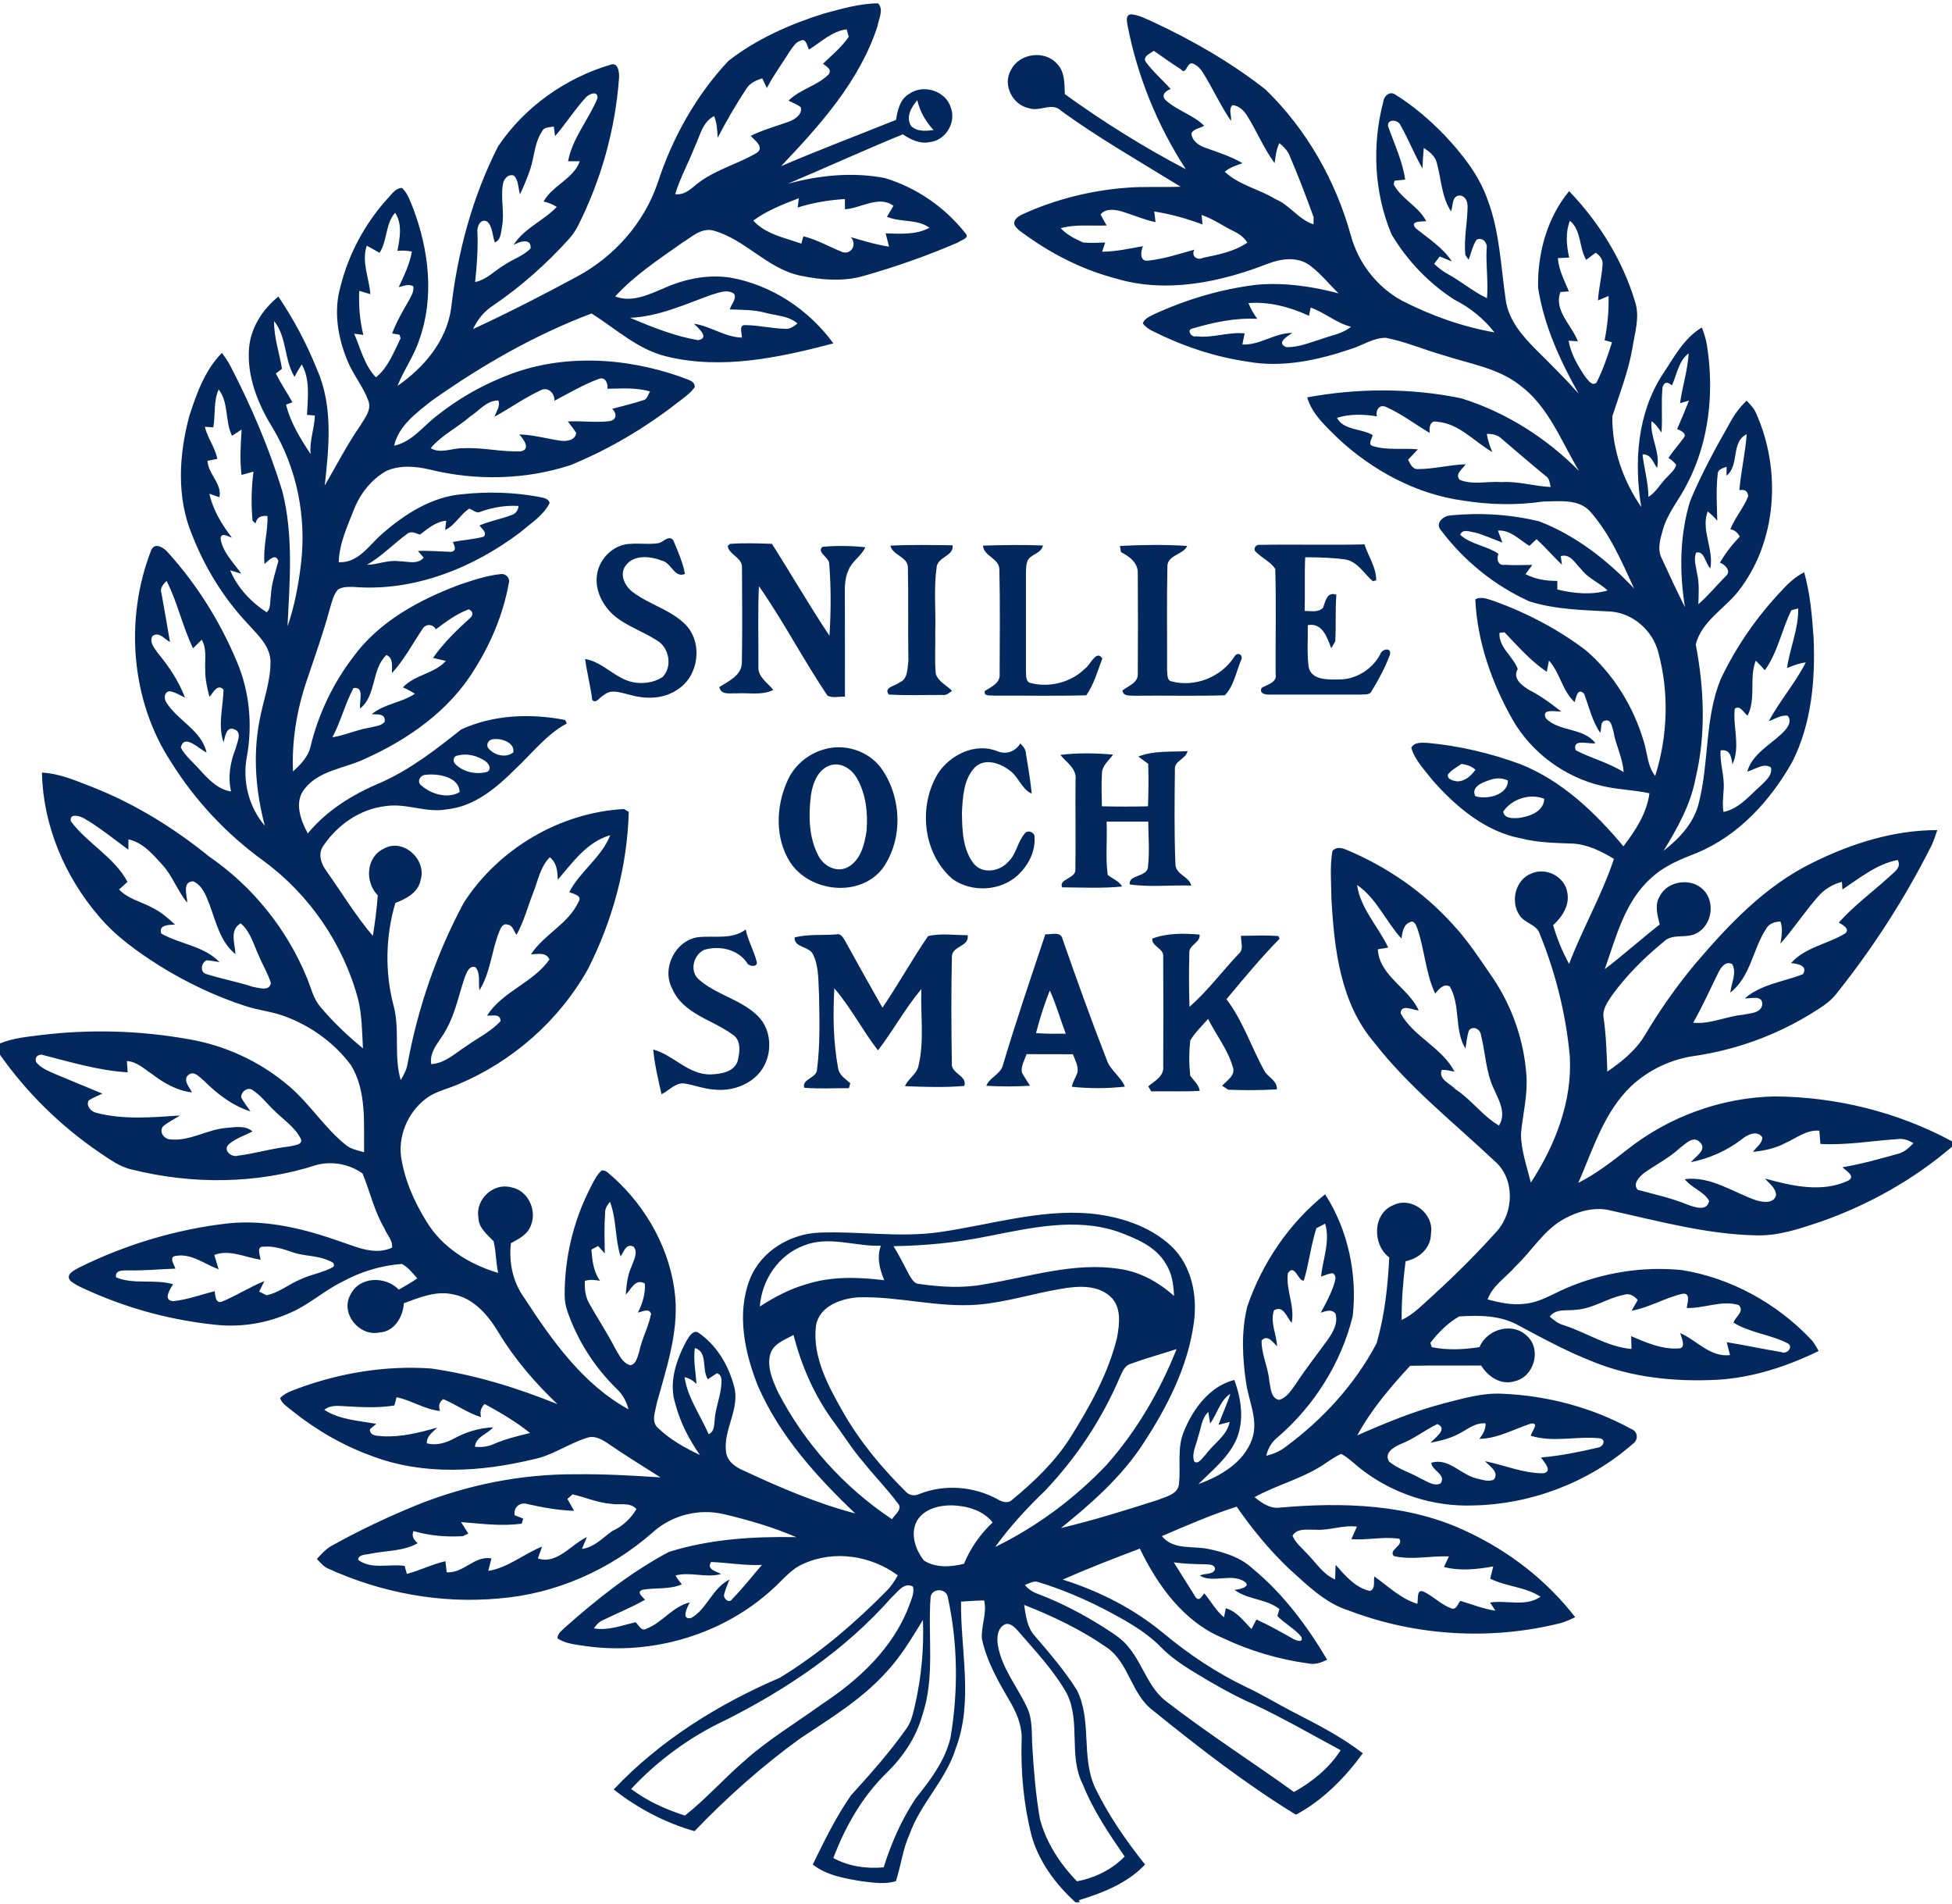
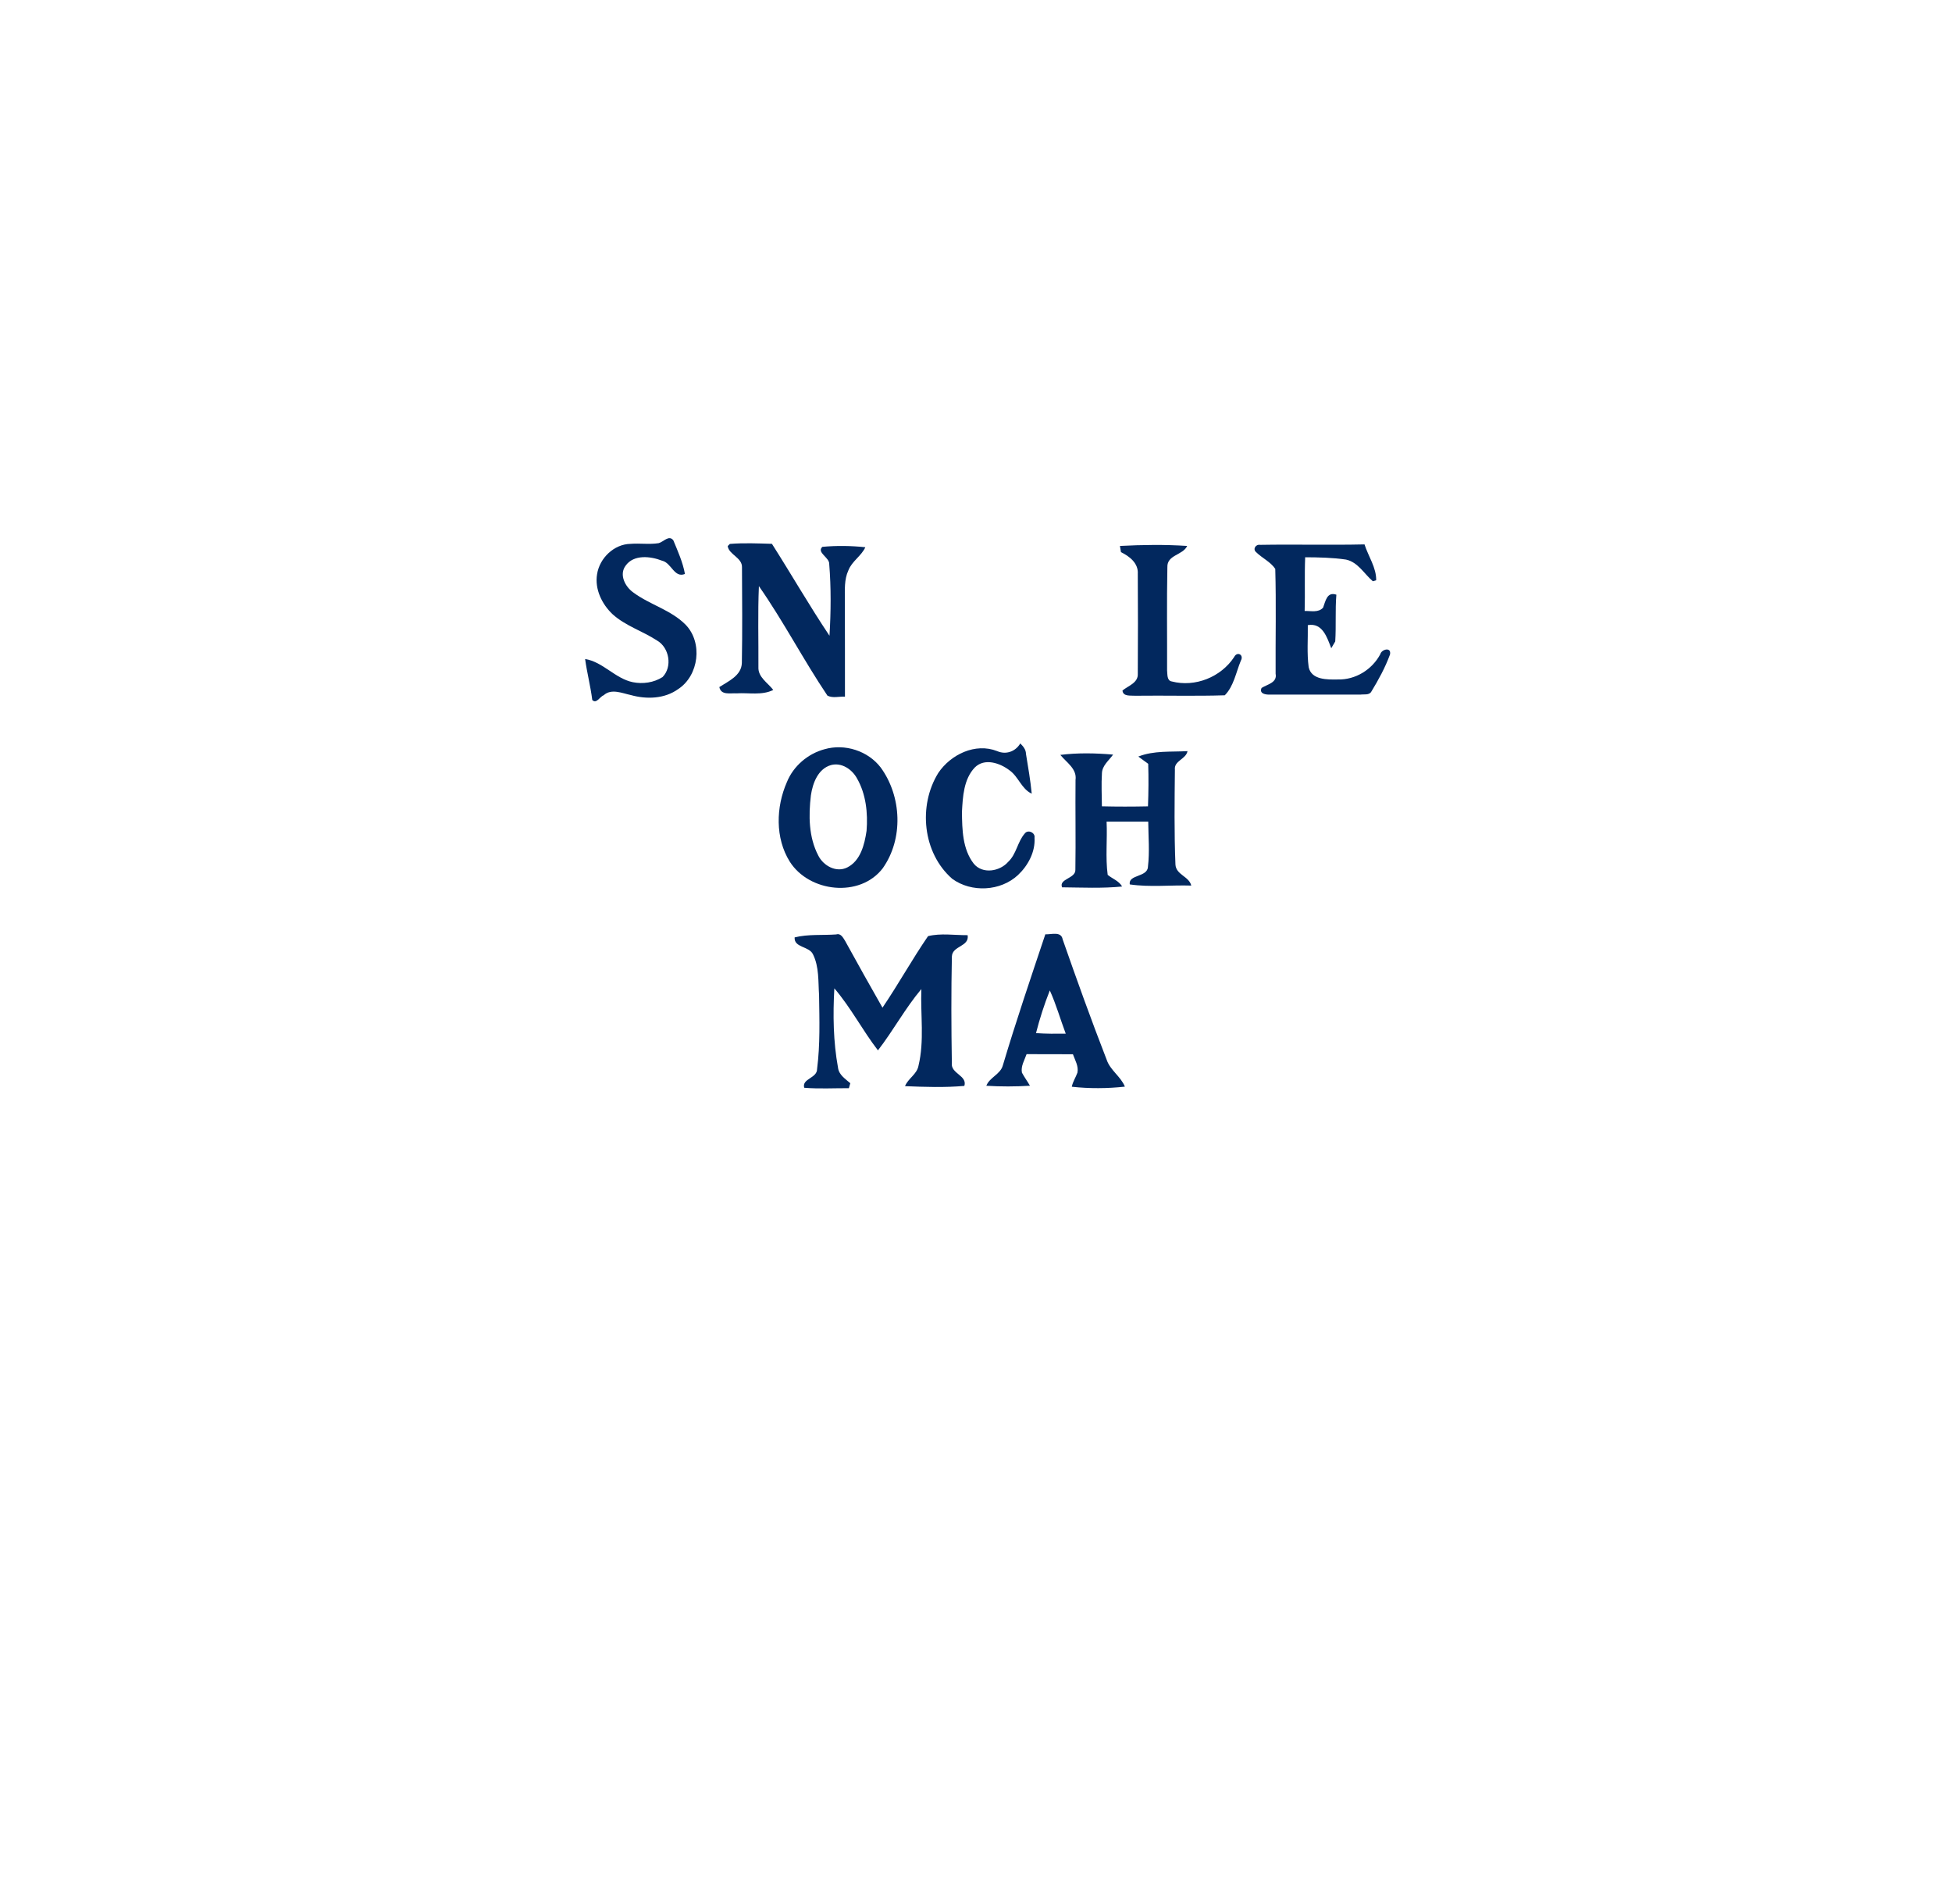
<svg xmlns="http://www.w3.org/2000/svg" width="240pt" height="234pt" viewBox="0 0 607 591" version="1.1">
  <g id="#fffffeff">
</g>
  <g id="#02285eff">
-     <path fill="#02285e" opacity="1.00" d=" M 256.05 3.84 C 261.60 2.35 267.24 0.67 273.03 0.62 C 274.93 2.49 273.24 5.45 272.88 7.69 C 267.35 24.77 255.02 38.46 242.89 51.24 C 254.70 46.18 266.72 41.65 278.64 36.85 C 279.11 33.82 279.86 30.41 282.75 28.75 C 287.19 25.61 294.22 27.87 295.72 33.18 C 297.36 37.80 293.98 43.28 289.08 43.77 C 286.04 44.41 283.19 42.99 280.74 41.35 C 268.74 46.28 256.93 51.64 244.99 56.72 C 254.75 54.06 265.12 53.02 275.11 54.93 C 284.98 57.88 293.92 64.08 300.26 72.17 C 301.66 73.65 298.72 74.26 297.89 74.97 C 288.38 79.08 278.59 82.53 268.62 85.35 C 262.28 87.20 255.50 86.65 249.12 85.33 C 238.84 83.34 231.96 74.16 222.05 71.33 C 218.19 70.17 215.09 73.29 212.07 75.12 C 204.84 80.23 197.30 85.19 191.30 91.74 C 196.41 93.76 201.64 91.20 206.32 89.25 C 212.75 86.34 219.95 84.83 226.99 85.88 C 239.87 88.12 251.49 95.83 259.15 106.35 C 242.42 110.75 224.60 114.59 207.43 110.45 C 198.41 108.35 191.56 101.83 183.95 97.05 C 166.23 103.73 149.62 113.28 134.19 124.22 C 129.48 127.97 123.97 131.93 122.56 138.15 C 128.17 136.96 131.56 132.09 135.88 128.81 C 142.19 123.80 149.22 119.70 156.71 116.71 C 174.21 109.43 194.34 110.58 211.96 116.84 C 213.44 117.63 216.05 117.75 216.05 119.92 C 214.67 121.92 212.60 123.26 210.73 124.74 C 200.53 132.66 189.33 139.33 177.37 144.21 C 163.31 148.79 147.94 149.09 133.60 145.56 C 129.22 144.54 124.38 144.11 120.16 146.00 C 115.51 148.60 112.04 153.01 110.09 157.93 C 108.01 163.24 105.49 168.56 105.34 174.37 C 111.63 174.70 114.96 168.74 119.22 165.22 C 126.17 159.21 134.51 153.95 143.88 153.23 C 151.58 152.39 159.40 152.62 167.04 153.96 C 168.42 154.35 170.44 154.25 170.92 155.95 C 169.02 159.85 165.10 162.21 161.92 164.98 C 147.21 176.16 128.74 183.57 110.04 182.07 C 108.38 182.03 106.59 181.96 105.11 182.86 C 103.63 184.49 103.23 186.74 102.58 188.78 C 100.54 196.35 97.89 203.74 95.39 211.17 C 92.31 220.24 90.70 229.85 91.11 239.44 C 93.50 237.26 95.91 234.81 96.60 231.52 C 99.04 221.52 103.57 212.04 109.82 203.86 C 117.93 192.72 130.59 185.93 143.26 181.24 C 147.41 179.88 151.60 178.44 155.97 178.05 C 157.43 177.97 158.68 179.46 158.22 180.88 C 156.51 190.39 152.73 199.48 147.58 207.63 C 139.80 220.47 126.97 229.47 113.47 235.51 C 107.21 238.52 99.34 239.00 94.75 244.79 C 91.37 248.89 93.48 254.58 95.71 258.70 C 101.60 251.53 109.72 246.52 118.20 242.99 C 127.48 238.90 135.53 232.65 143.40 226.38 C 153.42 221.76 165.05 221.33 175.76 223.43 C 175.88 223.70 176.13 224.25 176.25 224.52 C 169.92 227.90 165.56 233.71 160.41 238.52 C 154.49 244.42 147.64 250.32 138.98 251.20 C 132.55 252.41 126.30 249.19 119.88 250.21 C 111.98 251.09 104.91 256.04 100.55 262.55 C 98.74 265.09 99.88 268.23 101.58 270.48 C 106.32 277.20 110.60 284.27 115.93 290.55 C 116.63 286.37 117.16 282.17 117.47 277.95 C 113.39 273.78 113.79 266.02 119.39 263.42 C 125.38 260.03 132.75 266.85 130.81 273.13 C 130.10 277.08 126.33 279.02 122.94 280.31 C 119.87 290.72 119.64 301.93 122.44 312.43 C 124.40 319.96 122.39 327.95 124.62 335.41 C 125.48 333.86 126.38 332.30 126.70 330.55 C 129.89 313.02 135.78 295.94 144.22 280.24 C 155.00 263.48 174.11 252.19 194.04 251.11 C 194.41 251.33 195.15 251.78 195.52 252.00 C 195.08 268.96 190.49 285.79 182.81 300.90 C 173.86 316.89 159.35 329.63 142.47 336.70 C 139.50 337.99 136.28 338.72 133.50 340.42 C 127.46 344.35 123.88 351.76 124.68 358.94 C 125.72 366.24 128.76 373.16 132.64 379.38 C 137.52 387.47 146.02 392.71 154.92 395.33 C 154.17 392.09 154.28 388.68 153.49 385.48 C 151.44 383.34 148.77 381.29 148.76 378.02 C 147.82 372.45 153.44 367.22 158.93 368.71 C 164.03 369.59 166.96 375.55 165.19 380.26 C 164.31 383.24 161.42 384.74 158.88 386.09 C 158.19 392.01 159.44 398.10 162.96 402.98 C 171.59 416.25 181.25 429.95 195.42 437.73 C 194.81 435.26 193.57 433.02 191.70 431.29 C 184.90 424.66 179.65 416.45 176.52 407.48 C 175.88 405.72 175.56 403.85 175.59 401.99 C 175.58 390.71 178.25 379.46 183.32 369.39 C 184.38 367.33 185.33 365.12 187.04 363.50 C 188.51 363.22 189.42 364.66 190.48 365.40 C 201.20 374.99 208.68 388.51 209.99 402.93 C 210.93 414.28 207.14 425.19 204.20 435.96 C 203.82 438.34 202.41 441.48 204.51 443.44 C 208.27 447.11 212.94 449.69 217.65 451.94 C 214.24 447.08 211.48 441.74 209.99 435.97 C 207.89 429.40 210.29 422.43 213.39 416.60 C 214.21 415.38 215.06 413.33 216.89 413.72 C 222.73 417.56 226.56 423.99 228.29 430.68 C 230.18 437.65 224.83 444.06 225.78 451.03 C 226.17 453.99 228.78 455.76 231.32 456.83 C 242.52 462.05 253.96 466.96 265.94 470.11 C 253.87 458.62 242.38 445.89 235.67 430.43 C 231.56 420.07 228.99 408.05 233.17 397.31 C 236.62 388.53 245.82 383.05 255.07 382.80 C 267.42 382.33 279.83 384.43 292.15 382.65 C 307.69 380.44 323.08 375.52 338.93 376.85 C 348.00 377.74 357.34 380.62 364.14 386.92 C 370.57 392.95 372.42 402.39 371.24 410.84 C 369.40 424.51 362.93 437.05 355.46 448.46 C 348.74 458.78 339.41 466.98 329.91 474.66 C 340.08 472.22 350.08 469.11 360.04 465.92 C 362.54 464.86 366.39 464.20 366.62 460.86 C 367.22 455.37 365.93 449.56 368.26 444.35 C 371.10 437.45 376.26 430.53 383.82 428.61 C 386.06 434.60 387.01 441.52 384.29 447.53 C 381.67 452.98 376.86 456.83 372.64 460.99 C 379.49 458.53 386.67 454.35 389.29 447.16 C 391.43 441.37 388.43 435.56 387.55 429.85 C 386.34 421.90 385.91 413.62 387.86 405.76 C 392.50 392.23 400.88 379.85 412.07 370.89 C 419.20 381.98 422.11 395.76 420.64 408.82 C 417.05 423.34 408.69 436.61 397.37 446.37 C 395.49 447.82 394.26 449.87 393.78 452.19 C 395.84 451.65 397.87 450.88 399.57 449.56 C 411.24 441.00 421.34 430.03 428.08 417.19 C 430.58 408.54 431.57 399.49 432.00 390.51 C 426.74 386.59 426.76 376.92 433.24 374.28 C 438.94 371.43 446.01 376.89 444.98 383.09 C 445.00 387.58 441.26 390.89 437.08 391.70 C 436.33 397.75 435.80 403.85 435.87 409.96 C 439.62 408.21 442.44 405.12 445.50 402.43 C 452.45 396.08 459.14 389.43 465.42 382.43 C 470.88 376.38 471.12 365.87 464.65 360.45 C 451.94 348.46 438.05 337.54 427.28 323.64 C 416.79 311.39 414.89 294.55 414.03 279.06 C 413.98 274.10 413.49 269.08 414.33 264.17 C 415.37 262.84 417.18 263.13 418.55 263.72 C 431.16 268.95 442.69 276.89 451.84 287.06 C 456.59 292.13 460.33 298.00 464.27 303.69 C 470.28 312.64 473.92 323.18 474.66 333.94 C 475.10 340.02 473.53 345.98 472.97 352.00 C 472.97 357.22 474.80 362.22 476.04 367.25 C 483.59 355.65 488.95 342.06 488.15 328.02 C 486.97 315.01 483.78 302.19 478.87 290.10 C 478.03 287.03 474.28 286.72 472.63 284.30 C 469.57 280.07 471.15 273.13 476.15 271.18 C 480.69 269.09 486.63 272.09 487.38 277.09 C 488.15 281.06 485.78 284.67 482.97 287.22 C 484.16 291.41 485.84 295.44 487.93 299.26 C 492.15 288.19 498.15 277.86 501.87 266.61 C 497.92 264.23 493.64 262.07 488.95 261.85 C 483.64 261.66 478.29 261.57 473.11 260.27 C 461.99 258.20 452.93 250.56 445.62 242.34 C 443.13 239.10 440.00 236.04 438.86 232.03 C 439.87 230.21 442.15 230.49 443.92 230.55 C 453.80 231.46 463.55 233.75 472.85 237.19 C 485.76 242.35 496.03 252.20 504.83 262.71 C 508.56 257.82 512.10 252.44 512.91 246.21 C 507.99 245.14 502.91 245.08 498.01 243.89 C 486.58 241.18 476.35 233.67 470.45 223.49 C 463.94 212.03 459.35 199.14 458.77 185.91 C 460.68 184.91 462.77 185.89 464.65 186.47 C 474.81 190.14 484.51 195.23 493.13 201.76 C 501.71 209.13 507.89 219.17 511.11 229.97 C 512.29 233.59 512.23 237.72 514.71 240.81 C 518.62 228.42 519.08 214.84 515.64 202.27 C 513.90 195.64 507.87 190.31 501.00 189.72 C 492.45 189.25 483.68 189.15 475.46 186.51 C 464.76 181.62 455.27 173.98 448.20 164.58 C 446.08 162.40 448.68 159.97 451.01 159.83 C 460.21 158.91 469.64 159.49 478.63 161.67 C 490.02 166.06 499.85 173.75 508.16 182.57 C 504.30 174.21 500.61 165.50 494.43 158.55 C 490.80 154.58 484.71 155.49 479.87 155.51 C 471.67 156.71 463.31 156.55 455.12 155.24 C 440.44 153.26 426.84 145.89 416.07 135.88 C 412.31 132.13 408.02 128.42 406.50 123.13 C 422.29 120.22 438.67 120.18 454.41 123.42 C 468.25 127.73 480.85 135.73 491.02 146.01 C 485.47 136.79 481.54 125.95 472.61 119.33 C 465.80 113.98 457.00 112.70 448.98 110.06 C 442.92 108.37 437.11 105.79 430.93 104.61 C 427.05 104.58 423.70 106.99 420.09 108.09 C 409.86 111.55 398.82 113.98 388.03 112.04 C 377.69 110.54 367.67 107.17 358.35 102.48 C 357.19 101.92 356.12 101.16 355.37 100.11 C 355.95 98.46 357.76 97.91 359.16 97.15 C 369.25 92.56 380.01 89.37 391.04 88.09 C 399.52 87.38 408.05 88.62 416.24 90.79 C 413.18 87.82 410.51 84.39 407.03 81.89 C 403.29 79.36 398.43 79.98 394.43 81.51 C 379.50 87.35 362.60 90.90 346.88 86.14 C 337.14 83.57 327.97 79.06 319.76 73.25 C 318.27 72.11 316.43 71.19 315.47 69.52 C 315.00 67.80 316.78 66.75 318.09 66.15 C 328.11 61.60 338.95 58.86 349.93 57.99 C 355.65 57.49 361.40 57.86 367.14 57.64 C 354.68 49.97 341.94 42.69 330.05 34.11 C 327.24 31.19 323.36 34.42 320.01 33.24 C 314.91 32.29 311.66 25.95 314.36 21.38 C 316.87 16.17 324.80 15.05 328.64 19.37 C 331.19 21.85 330.96 25.61 331.13 28.86 C 343.11 37.50 355.66 45.37 368.75 52.20 C 359.91 38.63 353.70 23.36 350.62 7.46 C 350.42 6.14 349.90 3.97 351.97 4.05 C 354.31 4.32 356.43 5.48 358.57 6.41 C 370.90 12.15 382.78 19.00 393.51 27.39 C 406.27 39.75 415.36 55.75 420.08 72.85 C 422.40 81.36 428.22 88.87 435.99 93.08 C 445.03 97.71 454.69 101.16 464.72 102.92 C 461.37 98.64 457.11 95.20 452.27 92.76 C 444.31 87.65 437.53 80.57 432.71 72.43 C 427.28 59.49 426.60 44.67 430.17 31.14 C 430.35 29.40 432.19 27.82 433.85 28.98 C 439.54 32.46 444.61 36.90 449.25 41.67 C 454.68 47.47 459.79 53.85 462.49 61.42 C 466.35 71.43 466.67 82.27 468.22 92.76 C 469.03 99.04 473.37 103.97 477.65 108.30 C 482.16 112.76 486.66 117.25 490.91 121.96 C 485.11 111.72 480.11 100.76 478.29 89.06 C 478.07 78.42 481.07 67.30 487.94 59.01 C 497.24 68.71 504.59 80.48 508.45 93.41 C 510.02 98.16 508.32 103.12 507.61 107.88 C 506.34 115.14 503.63 122.02 501.38 129.00 C 501.23 139.05 504.70 148.98 510.37 157.23 C 508.08 143.31 509.13 128.06 517.02 115.98 C 520.52 110.73 523.61 104.71 529.22 101.40 C 529.88 103.16 530.49 104.96 530.78 106.83 C 533.09 121.27 531.55 136.60 524.80 149.71 C 522.42 154.66 518.62 158.88 517.10 164.24 C 516.29 167.11 515.27 170.37 516.75 173.20 C 519.09 178.28 521.43 183.37 523.96 188.36 C 522.19 177.43 522.31 166.02 525.56 155.38 C 529.05 146.96 533.45 138.95 537.94 131.04 C 539.32 128.50 541.01 126.13 543.15 124.16 C 544.22 125.31 545.39 126.45 546.02 127.93 C 554.01 145.63 552.68 167.94 540.51 183.46 C 536.17 188.94 529.08 192.81 527.32 199.96 C 529.93 213.64 530.53 227.86 527.27 241.50 C 525.75 249.71 521.61 257.07 517.30 264.11 C 522.20 260.30 526.77 255.45 528.26 249.25 C 531.50 236.64 530.08 223.09 535.01 210.88 C 539.83 200.66 546.36 191.26 554.14 183.08 C 556.12 180.87 558.37 178.86 561.03 177.50 C 562.91 184.16 563.50 191.10 563.96 197.98 C 564.53 211.01 563.31 224.58 557.36 236.39 C 550.58 248.47 540.69 259.32 527.71 264.74 C 522.65 266.70 517.48 268.77 513.47 272.55 C 505.24 279.82 502.53 290.95 499.02 300.91 C 504.85 296.45 510.33 291.53 516.11 287.01 C 515.42 284.16 514.44 280.92 516.12 278.23 C 518.57 273.34 525.98 272.36 529.72 276.27 C 533.46 280.04 532.35 287.21 527.65 289.69 C 524.48 291.53 520.17 289.64 517.41 292.32 C 511.37 297.26 505.78 302.81 501.20 309.14 C 499.88 311.16 498.24 313.37 498.65 315.92 C 499.44 321.50 499.64 327.12 499.81 332.74 C 504.29 329.69 508.65 326.18 511.47 321.47 C 516.00 313.84 521.11 306.55 526.76 299.71 C 537.30 287.28 548.84 275.01 563.71 267.77 C 575.70 261.83 588.95 257.63 602.42 257.67 C 601.88 259.34 601.32 261.02 600.55 262.61 C 592.30 279.01 582.29 294.51 570.81 308.84 C 568.71 311.44 565.75 313.11 562.96 314.87 C 552.05 321.53 539.81 325.96 527.16 327.84 C 519.76 328.84 512.71 332.15 507.25 337.25 C 498.79 345.30 495.36 356.91 490.80 367.33 C 496.28 364.55 501.15 360.80 505.96 357.02 C 518.97 346.72 535.38 340.76 551.98 340.46 C 571.06 340.62 590.19 345.33 607.00 354.42 L 607.00 356.11 C 595.01 366.36 581.01 374.21 566.14 379.42 C 559.62 381.60 552.94 383.90 545.96 383.65 C 530.67 383.32 515.83 379.23 500.99 375.96 C 496.06 374.67 490.90 376.09 486.54 378.45 C 480.13 381.86 476.46 388.42 471.29 393.27 C 468.40 396.70 464.14 399.19 462.59 403.58 C 466.30 404.57 470.15 405.41 474.01 404.94 C 478.77 404.56 482.84 401.85 487.13 400.03 C 498.36 395.24 510.84 393.22 523.00 394.45 C 538.26 396.90 552.47 404.77 563.10 415.94 C 564.12 417.00 564.81 418.33 565.53 419.62 C 555.69 424.40 545.10 427.89 534.12 428.55 C 520.94 429.23 507.44 427.91 495.15 422.85 C 487.25 419.76 479.80 415.71 472.34 411.72 C 466.75 408.51 459.99 408.43 453.73 408.87 C 450.22 410.90 447.22 413.87 444.79 417.09 C 444.90 417.42 445.12 418.08 445.23 418.41 C 450.11 419.42 455.17 419.17 460.07 418.40 C 462.43 412.73 470.42 410.51 474.91 414.99 C 479.46 419.21 477.02 427.61 471.06 429.00 C 466.82 430.34 462.74 427.64 460.59 424.13 C 453.22 424.17 445.86 424.06 438.50 424.21 C 432.35 430.86 426.40 437.85 422.06 445.84 C 430.82 441.97 439.70 438.32 448.99 435.89 C 454.88 434.41 460.85 432.58 467.00 432.89 C 481.01 433.45 494.97 437.10 507.27 443.86 C 509.44 444.67 509.53 447.36 507.65 448.56 C 494.03 460.49 476.07 467.31 457.97 467.63 C 445.64 468.07 433.23 464.01 423.46 456.49 C 421.31 454.87 419.44 452.87 417.07 451.59 C 414.95 452.52 413.11 453.95 411.17 455.18 C 404.61 459.40 396.91 461.30 390.12 465.05 C 392.34 466.84 394.91 468.70 397.96 468.30 C 417.52 466.56 438.20 467.14 456.23 475.78 C 469.28 481.86 481.02 490.95 489.83 502.37 C 488.35 503.07 486.85 503.78 485.27 504.21 C 463.61 509.63 440.31 508.26 419.45 500.31 C 412.01 497.98 406.40 492.30 400.76 487.22 C 394.68 481.42 389.34 474.90 384.56 468.01 C 376.61 470.52 368.96 473.89 361.30 477.16 C 364.92 481.61 370.90 480.11 375.84 481.16 C 380.78 482.21 385.86 483.77 389.61 487.33 C 399.08 495.15 406.46 505.09 412.70 515.59 C 410.92 516.48 408.96 517.19 406.94 516.76 C 397.72 515.52 388.69 512.84 380.28 508.86 C 368.14 503.83 359.97 492.53 354.45 481.04 C 346.39 484.09 338.34 487.20 330.46 490.68 C 341.78 494.24 352.55 499.70 361.72 507.29 C 369.69 513.95 378.41 519.74 387.79 524.22 C 392.69 526.50 397.28 529.36 402.08 531.82 C 409.55 535.69 417.13 539.49 423.78 544.69 C 418.24 552.29 411.32 559.31 402.98 563.77 C 387.33 554.20 372.76 542.87 358.50 531.34 C 351.78 526.33 351.12 516.63 344.21 511.80 C 336.25 506.28 327.47 502.08 318.47 498.54 C 318.98 501.89 319.38 505.55 321.77 508.17 C 326.39 513.56 331.06 518.98 334.86 525.00 C 339.65 534.47 336.09 545.82 340.55 555.42 C 344.70 563.97 350.15 571.84 356.07 579.26 C 350.65 585.05 342.96 588.06 335.53 590.35 C 335.57 590.51 335.64 590.84 335.68 591.00 L 334.42 591.00 C 328.17 585.30 322.89 578.20 320.68 569.94 C 318.33 560.49 317.43 550.72 317.67 541.00 C 317.98 536.86 316.50 532.89 314.51 529.34 C 310.77 522.93 306.87 516.40 305.33 509.05 C 305.04 505.06 306.98 501.17 306.03 497.16 C 303.63 497.20 301.23 497.35 298.85 497.53 C 298.66 512.73 302.77 528.52 297.18 543.24 C 294.12 553.02 286.25 560.26 282.83 569.87 C 280.71 574.50 280.17 579.62 278.59 584.42 C 275.12 585.53 271.42 584.85 267.89 584.45 C 262.63 583.56 257.05 582.66 252.74 579.26 C 256.36 571.90 259.94 564.44 264.66 557.71 C 270.71 551.07 276.69 544.33 281.88 536.98 C 283.47 534.77 283.96 532.04 284.59 529.46 C 286.53 520.86 287.34 512.02 287.00 503.22 C 283.42 509.05 279.89 515.01 275.12 519.97 C 267.62 528.12 258.10 533.89 248.96 539.97 C 237.09 548.55 226.11 558.32 215.97 568.89 C 206.83 566.28 198.29 561.79 190.84 555.92 C 205.21 540.70 223.34 529.41 242.49 521.20 C 254.59 513.82 265.48 504.53 275.43 494.47 C 276.96 492.98 278.16 491.21 279.18 489.35 C 270.84 483.21 259.38 481.40 249.84 485.77 C 246.01 487.35 243.46 490.75 240.46 493.43 C 225.01 507.73 202.97 514.26 182.17 511.36 C 179.18 510.86 175.92 510.71 173.35 508.93 C 173.34 507.44 174.71 506.55 175.64 505.60 C 185.62 496.75 196.19 488.34 208.01 482.07 C 220.78 478.06 234.30 477.24 247.60 477.48 C 240.37 474.38 232.78 472.14 225.13 470.35 C 217.38 468.48 208.88 470.64 202.98 475.99 C 189.72 487.66 172.72 495.19 155.06 496.55 C 136.91 498.23 118.43 494.76 101.89 487.18 C 100.51 486.54 99.57 485.32 98.54 484.27 C 99.93 482.76 101.31 481.16 103.15 480.16 C 111.68 475.40 120.54 471.22 129.58 467.52 C 145.26 461.21 162.15 457.83 179.07 457.93 C 187.86 457.82 196.63 458.33 205.40 458.91 C 200.05 455.50 194.63 452.20 189.41 448.60 C 187.39 447.22 184.95 445.67 182.42 446.64 C 176.76 448.41 171.85 452.07 165.98 453.25 C 149.58 457.22 131.72 458.37 115.69 452.27 C 106.68 449.05 98.33 444.17 90.87 438.21 C 89.52 437.01 87.67 436.08 87.10 434.25 C 88.55 432.68 90.63 432.04 92.54 431.28 C 105.75 426.42 119.98 424.04 134.05 425.05 C 147.56 426.97 160.71 431.01 173.34 436.13 C 166.38 429.51 160.05 422.17 155.07 413.92 C 151.87 408.60 147.42 403.23 140.99 402.02 C 135.67 400.77 130.50 402.95 125.60 404.75 C 125.29 409.00 122.72 413.55 118.03 413.85 C 111.68 415.21 105.70 407.84 109.01 402.04 C 111.82 396.35 119.88 396.27 124.02 400.53 C 125.99 399.44 127.91 398.28 129.77 397.03 C 128.31 395.40 126.94 393.59 124.99 392.54 C 118.43 393.02 112.02 395.00 106.27 398.17 C 100.77 400.87 96.19 405.12 90.57 407.59 C 83.19 410.97 74.90 412.35 66.83 411.43 C 53.88 410.09 41.14 406.77 29.19 401.59 C 26.73 400.47 24.14 399.52 21.97 397.86 C 20.11 395.80 23.12 394.52 24.62 393.65 C 39.13 386.47 54.89 381.75 70.99 379.92 C 83.05 378.67 95.02 381.72 106.30 385.74 C 111.26 387.41 116.70 389.89 121.89 387.48 C 122.25 385.27 120.31 383.47 119.54 381.51 C 116.40 376.18 115.06 370.08 112.75 364.43 C 108.71 361.51 103.32 360.51 98.49 361.75 C 80.00 367.75 59.81 367.88 41.00 363.19 C 37.24 362.38 34.12 360.02 30.98 357.93 C 18.96 349.74 8.38 339.41 0.00 327.51 L 0.00 323.98 C 4.08 322.31 8.51 321.91 12.85 321.37 C 28.02 319.53 43.47 319.96 58.52 322.65 C 70.02 324.56 80.98 329.65 89.83 337.23 C 96.34 342.72 100.86 350.20 107.52 355.53 C 109.13 356.87 111.25 357.24 113.22 357.81 C 113.10 348.78 114.04 338.86 109.18 330.80 C 103.99 323.80 96.60 318.48 88.42 315.51 C 84.54 314.07 80.39 313.68 76.47 312.41 C 66.93 309.33 57.81 304.97 49.31 299.66 C 42.53 295.32 35.86 290.58 30.67 284.36 C 20.10 272.05 13.35 256.09 13.05 239.79 C 18.80 240.07 24.10 242.52 29.40 244.55 C 42.33 249.72 54.25 257.14 65.05 265.89 C 78.58 275.18 89.26 288.48 95.47 303.66 C 96.72 306.64 97.39 309.97 99.52 312.49 C 103.51 317.29 108.07 321.57 112.87 325.54 C 112.59 320.50 112.58 315.39 111.41 310.46 C 106.87 293.23 96.26 277.71 81.88 267.18 C 70.51 258.95 60.72 248.54 53.28 236.63 C 40.67 217.54 38.75 192.15 46.89 170.96 C 47.95 167.84 51.06 169.85 52.42 171.57 C 61.38 181.51 68.54 193.04 73.70 205.38 C 77.60 214.61 78.56 224.97 76.77 234.82 C 75.32 242.37 77.34 250.47 82.36 256.33 C 79.57 245.85 78.62 234.80 80.61 224.09 C 81.72 217.70 84.24 211.50 84.11 204.94 C 83.83 200.30 80.20 197.00 77.28 193.77 C 69.74 185.82 63.84 176.34 59.84 166.15 C 54.81 154.37 55.62 140.90 58.91 128.78 C 61.18 121.83 63.76 114.57 69.03 109.29 C 69.97 110.61 70.89 111.94 71.65 113.37 C 78.12 125.86 83.68 138.86 87.80 152.32 C 91.29 166.06 90.10 180.33 89.41 194.31 C 91.60 188.05 92.79 181.50 93.59 174.93 C 95.36 160.31 92.32 145.07 84.68 132.44 C 80.17 125.13 76.77 116.63 77.44 107.90 C 77.93 101.48 81.65 95.76 86.57 91.79 C 91.33 98.88 95.39 106.45 98.55 114.39 C 103.62 125.73 102.32 138.55 100.98 150.53 C 104.61 144.35 107.86 137.93 111.95 132.03 C 113.36 129.67 115.67 127.05 114.52 124.11 C 112.92 119.76 109.85 116.13 108.09 111.85 C 105.06 104.63 103.67 96.37 105.87 88.72 C 108.37 78.62 113.42 69.22 120.37 61.48 C 121.72 60.13 122.85 58.10 124.99 58.01 C 126.84 59.68 127.54 62.17 128.48 64.38 C 133.36 77.28 135.12 91.99 130.39 105.20 C 128.76 110.28 125.53 114.61 123.61 119.57 C 131.80 113.88 138.82 105.66 140.28 95.50 C 142.28 78.05 146.90 60.75 154.90 45.07 C 163.11 32.86 175.89 23.79 189.98 19.67 C 192.28 18.89 192.66 22.35 192.49 23.92 C 191.33 39.84 186.93 55.51 179.75 69.77 C 178.98 71.27 178.01 72.67 176.89 73.93 C 169.92 81.63 162.12 88.58 153.53 94.44 C 150.67 96.22 148.52 98.87 147.09 101.90 C 158.09 96.80 168.90 91.28 179.56 85.51 C 191.05 79.30 200.28 68.91 204.50 56.49 C 209.05 42.49 216.40 29.30 226.49 18.54 C 235.21 11.72 245.54 7.17 256.05 3.84 M 251.55 15.01 C 250.99 14.00 250.70 11.35 248.96 12.24 C 247.32 12.68 246.50 14.33 245.56 15.60 C 243.21 19.39 240.52 22.98 238.46 26.96 C 237.99 25.95 237.51 24.95 237.04 23.95 C 235.09 24.54 233.14 25.43 232.04 27.24 C 228.83 32.13 225.89 37.20 223.18 42.39 C 223.04 40.12 222.95 37.81 222.06 35.68 C 218.44 37.48 217.73 41.74 216.11 45.06 C 214.18 50.07 211.51 54.80 209.96 59.94 C 213.32 60.42 215.47 57.55 217.96 55.86 C 223.24 52.14 229.61 50.45 235.15 47.22 C 237.96 45.46 234.76 43.29 233.44 41.83 C 237.24 39.95 241.33 38.84 245.30 37.42 C 247.10 36.75 249.54 35.20 249.04 32.97 C 247.95 31.98 246.46 31.58 245.21 30.87 C 248.82 27.29 254.21 26.25 257.74 22.65 C 258.77 21.05 256.92 20.23 255.93 19.41 C 258.68 16.72 261.75 14.23 263.93 11.03 C 263.77 10.45 263.45 9.29 263.29 8.71 C 258.69 9.27 255.32 12.68 251.55 15.01 M 356.32 18.86 C 358.57 21.93 361.49 24.44 364.04 27.25 C 362.60 27.81 360.99 29.02 362.35 30.60 C 365.89 33.96 370.95 35.22 374.45 38.68 C 373.17 39.47 371.30 39.57 370.49 41.00 C 370.59 43.25 372.62 44.72 374.56 45.43 C 378.56 46.91 382.70 48.11 386.39 50.34 C 384.43 50.97 382.46 51.65 380.85 52.98 C 385.28 57.15 391.52 58.35 396.62 61.49 C 401.09 63.33 403.81 67.83 408.45 69.34 C 408.46 68.78 408.48 67.67 408.49 67.11 C 406.19 60.74 403.76 54.40 401.10 48.17 C 400.50 46.46 399.17 45.21 397.83 44.08 C 396.88 46.03 396.65 48.18 396.36 50.30 C 392.94 45.68 390.79 40.28 387.73 35.44 C 386.73 33.87 385.21 32.45 383.29 32.26 C 381.90 33.46 383.05 35.59 382.80 37.16 C 379.46 32.36 377.10 26.96 373.97 22.03 C 373.25 20.90 372.27 19.87 371.00 19.38 C 369.04 18.52 368.98 23.24 367.20 21.13 C 364.35 19.29 361.57 17.35 358.80 15.39 C 357.75 16.16 355.15 17.20 356.32 18.86 M 181.99 30.08 C 178.62 33.82 175.90 38.11 172.60 41.92 C 172.50 41.17 172.31 39.66 172.21 38.91 C 170.91 39.24 169.14 38.99 168.53 40.50 C 166.22 43.90 166.19 48.17 164.96 51.97 C 164.05 54.72 162.93 57.39 161.70 60.01 C 161.10 58.06 161.32 55.68 159.78 54.15 C 157.86 53.62 156.57 55.35 156.35 57.06 C 155.68 61.34 156.91 65.69 156.12 69.98 C 155.73 71.78 155.90 74.06 153.89 74.97 C 153.07 72.86 153.24 70.13 151.54 68.50 C 149.37 67.27 148.18 70.23 148.47 71.98 C 148.67 77.10 148.28 82.18 147.75 87.27 C 151.39 86.53 153.92 83.62 157.04 81.83 C 159.64 80.10 162.76 79.12 164.98 76.85 C 165.34 73.42 161.45 74.70 159.68 75.75 C 163.00 70.53 168.98 68.24 173.14 63.93 C 171.88 63.11 170.51 62.54 169.03 62.24 C 171.84 57.17 178.30 55.27 180.29 49.72 C 179.38 49.72 177.56 49.72 176.65 49.72 C 178.00 42.53 183.04 36.81 185.78 30.17 C 186.04 27.48 182.91 28.87 181.99 30.08 M 283.31 38.73 C 285.13 40.60 287.94 40.31 290.30 40.03 C 287.88 37.38 286.04 34.27 285.25 30.74 C 283.40 32.89 281.58 35.95 283.31 38.73 M 431.67 38.89 C 433.57 44.35 436.13 49.64 436.96 55.43 C 436.13 55.51 434.48 55.68 433.65 55.77 L 433.38 56.90 C 435.75 61.45 441.11 63.67 443.50 68.36 C 442.00 68.50 438.12 68.22 440.30 70.62 C 444.24 73.79 448.64 76.54 451.48 80.87 C 450.21 80.36 448.95 79.84 447.70 79.32 C 447.11 80.08 446.53 80.84 445.96 81.61 C 447.25 82.81 448.63 83.94 450.20 84.78 C 454.40 87.07 458.06 90.24 462.40 92.30 C 462.83 87.22 462.04 82.10 462.28 76.99 C 462.71 75.18 461.05 73.17 459.17 74.11 C 457.90 75.98 457.50 78.26 456.69 80.33 C 456.44 79.98 455.94 79.28 455.69 78.93 C 455.14 73.96 456.30 69.01 456.36 64.04 C 456.45 62.45 455.83 60.57 454.00 60.37 C 451.36 60.40 451.92 63.56 451.21 65.29 C 448.24 60.78 448.18 55.15 446.76 50.09 C 446.19 48.04 444.44 46.68 442.75 45.57 C 442.53 47.70 442.40 49.83 442.34 51.97 C 439.79 47.60 437.98 42.84 435.47 38.47 C 434.75 36.71 431.20 36.49 431.67 38.89 M 248.04 64.11 C 248.13 63.39 248.32 61.93 248.41 61.21 C 243.52 63.09 238.49 65.04 234.24 68.16 C 238.05 72.42 244.02 73.50 249.19 75.33 C 249.35 74.76 249.67 73.61 249.82 73.04 C 254.11 74.11 257.94 76.36 262.00 77.97 C 264.88 78.85 266.58 75.31 264.54 73.31 C 268.47 74.44 272.40 75.67 276.45 76.27 C 276.12 74.88 275.77 73.51 275.39 72.15 C 279.97 72.24 284.83 72.68 289.02 70.40 C 285.20 67.57 280.05 68.82 275.81 66.97 C 276.47 65.83 277.15 64.70 277.84 63.58 C 273.32 60.19 267.69 64.37 262.76 64.64 C 262.75 63.84 262.74 62.26 262.73 61.46 C 257.75 61.80 252.80 62.58 248.04 64.11 M 342.26 66.23 C 342.79 67.43 343.50 68.54 344.14 69.69 C 339.37 69.89 334.52 69.24 329.84 70.52 C 331.71 72.58 334.31 73.85 336.82 74.98 C 339.10 75.19 341.39 75.05 343.68 74.99 C 343.35 75.94 343.03 76.89 342.72 77.85 C 347.03 77.82 351.23 76.86 355.45 76.11 C 354.69 77.64 354.31 81.01 357.01 80.61 C 361.93 80.11 366.66 78.52 371.40 77.21 C 370.29 79.32 372.38 80.64 374.13 79.73 C 378.87 78.75 383.80 77.82 387.87 75.03 C 386.89 73.38 385.32 72.27 383.63 71.47 C 380.28 69.82 377.21 67.62 373.65 66.42 C 373.72 67.16 373.86 68.62 373.93 69.36 C 369.06 67.56 364.06 66.13 358.93 65.34 C 359.03 66.17 359.23 67.83 359.33 68.65 C 355.73 67.91 352.37 66.39 348.86 65.33 C 346.70 64.73 343.87 64.27 342.26 66.23 M 118.02 78.20 C 116.70 77.44 115.39 76.69 114.05 75.97 C 112.36 81.02 114.79 86.00 115.17 91.04 C 114.02 90.69 112.86 90.35 111.71 90.01 C 111.52 94.60 111.87 99.23 112.98 103.70 C 112.27 103.61 110.85 103.44 110.14 103.35 C 112.12 107.94 113.35 113.22 116.90 116.89 C 120.74 113.83 122.42 109.05 124.57 104.80 L 124.24 103.65 C 123.67 103.55 122.52 103.36 121.94 103.26 C 123.28 99.66 125.20 96.34 127.13 93.04 C 127.82 91.66 128.83 90.21 128.51 88.59 C 127.04 87.73 125.47 88.53 123.99 88.87 C 125.65 85.31 127.39 81.72 128.08 77.81 C 126.60 77.49 125.08 77.43 123.58 77.59 C 124.33 73.64 125.20 69.35 122.87 65.72 C 119.80 69.21 120.50 74.35 118.02 78.20 M 488.18 68.23 C 486.75 71.93 487.11 75.88 487.96 79.67 C 487.08 79.71 485.32 79.79 484.44 79.83 C 484.69 83.53 486.50 86.81 487.86 90.18 C 487.20 90.23 485.89 90.33 485.23 90.37 C 483.10 96.16 488.79 100.67 490.65 105.70 C 489.93 105.65 488.49 105.55 487.77 105.50 C 488.49 109.68 490.71 113.45 493.08 116.90 C 493.95 117.82 494.96 119.69 496.43 118.59 C 498.45 114.59 499.94 110.27 501.27 105.99 C 500.69 105.83 499.55 105.52 498.97 105.37 C 499.88 100.84 500.33 96.23 500.20 91.61 C 499.10 92.07 498.00 92.53 496.91 92.99 C 497.13 89.32 498.07 85.74 498.32 82.08 C 498.58 80.37 497.54 79.03 496.21 78.15 C 495.22 78.90 494.23 79.64 493.24 80.37 C 490.99 76.55 491.77 71.14 488.18 68.23 M 221.06 91.30 C 212.87 94.27 204.78 98.02 195.92 98.39 C 202.73 101.26 209.76 104.10 217.07 105.35 C 220.85 104.71 217.15 101.57 215.78 100.23 C 220.97 100.96 225.41 104.44 230.72 104.54 C 230.76 103.36 229.60 100.41 231.84 100.67 C 235.95 100.70 239.99 101.71 244.10 101.81 C 245.63 102.02 246.85 101.01 247.99 100.16 C 245.20 97.72 241.39 97.76 238.00 96.83 C 234.40 95.84 230.64 95.92 226.94 95.79 C 227.33 94.19 229.18 92.57 228.27 90.93 C 226.10 89.33 223.33 90.69 221.06 91.30 M 388.22 93.82 C 388.90 95.58 389.87 97.20 390.97 98.72 C 384.12 98.33 377.32 99.81 370.79 101.73 C 368.86 102.08 370.51 104.64 371.97 104.14 C 377.02 104.79 382.01 102.69 387.03 103.24 C 386.86 104.10 386.52 105.82 386.34 106.68 C 391.77 106.99 396.40 103.03 401.87 103.11 C 400.42 104.05 396.65 106.26 400.05 107.52 C 403.83 107.60 407.38 106.06 410.93 104.98 C 414.04 103.85 417.49 103.35 420.11 101.18 C 415.53 100.03 411.97 96.74 407.57 95.22 C 407.44 95.85 407.18 97.12 407.05 97.76 C 401.16 95.06 394.74 93.30 388.22 93.82 M 85.22 99.40 C 85.17 104.47 86.87 109.30 87.69 114.24 C 87.22 114.61 86.26 115.35 85.78 115.72 C 87.32 118.79 89.25 121.64 90.93 124.64 C 90.44 124.82 89.44 125.19 88.95 125.38 C 90.30 130.94 93.45 136.03 96.59 140.77 C 96.16 136.69 97.81 132.81 97.91 128.76 C 97.30 128.71 96.08 128.61 95.47 128.57 C 95.69 123.35 96.53 117.61 93.83 112.87 C 93.01 114.13 92.26 115.42 91.60 116.77 C 88.29 111.42 89.26 104.30 85.22 99.40 M 519.91 119.42 C 518.44 118.13 517.47 118.34 516.98 120.04 C 516.51 124.70 517.03 129.39 516.66 134.06 C 515.75 132.78 514.90 131.41 513.55 130.54 C 513.04 135.53 516.38 140.10 515.29 145.09 C 514.06 143.35 513.40 140.70 510.77 140.86 C 511.24 145.29 512.58 149.59 512.60 154.07 C 514.96 152.64 516.23 150.08 518.15 148.18 C 519.24 146.88 520.83 145.84 521.24 144.09 C 520.57 143.24 519.77 142.54 518.84 141.98 C 520.28 139.71 522.13 137.74 523.69 135.56 C 524.54 134.24 522.45 133.33 521.52 133.00 C 522.79 130.06 524.04 127.12 525.21 124.13 C 524.51 124.33 523.12 124.74 522.43 124.94 C 523.15 119.74 524.82 114.70 525.11 109.44 C 521.94 111.80 521.47 116.04 519.91 119.42 M 172.40 124.19 C 172.53 121.82 170.37 119.67 168.02 120.98 C 163.06 123.30 158.57 126.50 153.79 129.15 C 154.28 127.52 155.68 125.85 154.96 124.09 C 151.29 124.06 148.90 127.39 146.04 129.20 C 142.13 132.60 137.28 134.92 133.92 138.92 C 137.11 140.80 140.67 138.81 144.06 138.94 C 150.07 138.61 156.01 140.18 162.00 139.90 C 165.19 139.23 162.70 135.96 161.46 134.65 C 165.68 134.74 169.74 135.91 173.88 136.54 C 175.82 136.89 178.89 136.67 179.17 134.17 C 178.39 132.93 177.45 131.79 176.58 130.61 C 180.91 130.39 185.28 131.04 189.59 130.52 C 191.79 130.11 191.89 128.13 190.39 126.69 C 193.56 125.82 196.77 125.10 199.88 124.05 C 201.28 123.88 201.49 122.26 202.14 121.30 C 197.84 120.01 193.32 120.41 188.90 120.44 C 189.11 118.74 188.18 116.55 186.12 117.42 C 181.35 119.18 176.91 121.82 172.40 124.19 M 66.31 132.46 C 65.66 132.41 64.35 132.31 63.70 132.27 C 64.53 135.78 66.90 138.68 67.57 142.25 C 66.81 142.40 65.28 142.70 64.52 142.85 C 64.71 147.02 69.11 149.91 68.23 154.18 C 67.45 153.90 65.90 153.36 65.12 153.09 C 66.22 158.17 69.00 162.66 72.11 166.75 C 71.01 166.43 68.74 164.89 68.58 167.06 C 69.28 171.40 72.65 174.48 75.02 177.94 C 73.88 177.58 72.73 177.23 71.58 176.89 C 73.77 182.27 78.11 186.83 82.93 189.96 C 84.33 188.70 83.88 186.61 84.22 184.95 C 84.34 181.18 85.63 177.62 86.56 174.01 C 85.67 171.35 83.45 173.93 82.27 174.91 C 81.71 169.89 83.35 165.01 83.17 160.03 C 81.35 159.82 79.85 160.31 79.47 162.33 C 79.24 162.11 78.77 161.68 78.53 161.47 C 78.07 156.40 78.16 151.25 78.83 146.20 C 77.90 146.46 76.04 146.99 75.12 147.25 C 74.52 142.56 74.85 137.84 75.13 133.14 C 74.14 133.78 73.14 134.43 72.15 135.07 C 69.90 130.51 71.20 124.77 68.00 120.68 C 66.32 124.37 67.05 128.55 66.31 132.46 M 428.15 129.03 C 424.01 128.35 419.79 128.24 415.75 129.48 C 417.77 133.40 423.35 132.77 426.84 134.84 C 426.76 135.83 425.21 137.75 426.80 138.24 C 431.33 139.68 436.23 138.82 440.91 139.29 C 439.91 140.38 438.88 141.46 437.86 142.52 C 438.57 143.84 439.23 145.62 441.10 145.42 C 446.01 145.40 450.83 144.07 455.75 143.94 C 454.86 145.38 452.23 146.98 453.98 148.80 C 458.10 150.42 462.67 149.14 466.98 149.47 C 472.13 149.15 477.09 150.77 482.20 150.99 C 481.87 149.71 481.84 148.19 480.54 147.48 C 475.97 143.73 471.49 139.86 466.99 136.02 C 465.74 134.78 464.03 134.44 462.34 134.48 C 462.64 136.43 463.28 138.31 464.05 140.12 C 458.44 136.92 453.73 131.22 446.95 130.73 C 444.63 130.10 444.39 132.55 444.60 134.19 C 440.09 131.55 435.90 128.29 431.13 126.16 C 428.95 125.08 427.72 127.11 428.15 129.03 M 536.89 147.47 C 536.89 146.78 536.90 145.40 536.90 144.71 C 535.79 145.13 534.17 145.46 534.14 146.96 C 533.60 151.77 533.89 156.64 534.01 161.48 C 533.10 160.42 532.11 159.44 531.02 158.59 C 528.84 164.51 533.03 170.29 531.84 176.31 C 530.32 174.83 530.01 170.70 527.45 171.39 C 526.56 173.47 527.42 175.71 527.71 177.82 C 528.48 180.97 528.21 184.22 528.13 187.43 C 531.25 184.76 533.81 181.51 536.74 178.64 C 538.44 177.09 536.37 175.03 534.82 174.52 C 536.55 171.58 538.64 168.87 541.00 166.41 C 540.37 165.25 539.44 164.34 538.07 164.12 C 539.53 160.49 542.20 157.51 543.63 153.89 C 543.51 152.29 542.59 151.65 540.87 151.98 C 541.39 146.16 542.71 140.44 543.17 134.61 C 538.17 136.88 540.99 144.30 536.89 147.47 M 149.50 158.65 C 148.21 159.37 147.06 158.11 145.92 157.72 C 143.08 159.56 141.54 162.91 138.42 164.35 C 138.51 163.63 138.67 162.20 138.75 161.49 C 135.53 161.75 133.05 163.94 130.59 165.79 C 129.27 165.41 127.78 164.51 126.54 165.62 C 122.32 168.70 118.69 172.57 114.11 175.19 C 117.46 175.13 120.66 173.61 124.05 174.07 C 126.65 174.05 129.74 175.26 131.76 172.98 C 131.31 172.46 130.41 171.40 129.96 170.88 C 133.40 170.74 136.83 171.05 140.26 171.16 C 142.19 170.80 141.30 169.28 140.82 168.07 C 144.01 167.45 147.31 167.30 150.44 166.43 C 151.58 165.09 149.74 163.98 149.12 162.94 C 152.28 161.57 155.71 161.00 158.92 159.77 C 160.31 159.41 161.11 158.29 161.25 156.89 C 157.25 156.65 153.26 157.32 149.50 158.65 M 454.07 165.86 C 457.39 168.88 462.28 169.23 465.97 171.76 C 465.27 173.41 465.81 175.56 468.01 175.19 C 470.83 175.37 473.66 175.25 476.49 175.21 C 475.78 176.16 475.08 177.12 474.39 178.09 C 477.45 179.67 480.85 180.24 484.27 180.18 C 484.27 180.85 484.27 182.19 484.28 182.86 C 489.34 184.10 494.87 184.64 499.92 183.16 C 497.31 180.73 493.80 179.40 491.62 176.49 C 489.85 174.76 488.30 171.62 485.35 172.48 C 485.44 173.16 485.61 174.50 485.69 175.17 C 483.00 172.57 480.56 169.73 477.81 167.21 C 477.06 167.91 476.33 168.60 475.60 169.30 C 472.48 167.47 469.70 164.23 465.79 164.55 C 466.24 165.79 466.72 167.03 467.20 168.27 C 464.41 167.27 461.71 166.00 458.86 165.18 C 457.31 165.04 454.83 163.76 454.07 165.86 M 50.23 184.13 C 51.11 189.15 52.03 194.16 52.86 199.19 C 51.15 198.30 49.39 195.76 47.37 197.37 C 46.37 199.38 48.13 201.22 49.20 202.78 C 52.64 206.90 55.61 211.45 57.53 216.48 C 56.00 215.75 54.54 214.79 52.85 214.50 C 50.95 214.55 50.92 216.94 51.82 218.11 C 55.36 223.70 62.63 226.62 64.23 233.51 C 61.86 232.55 57.38 227.49 56.21 231.97 C 57.62 234.68 60.10 236.60 62.09 238.87 C 64.77 241.81 67.70 245.02 71.86 245.65 C 70.79 241.10 71.60 236.53 73.29 232.26 C 73.69 230.41 75.39 227.42 73.00 226.38 C 70.33 225.15 70.04 228.70 69.51 230.36 C 67.67 225.00 69.40 219.42 69.51 213.97 C 67.57 212.00 66.25 215.03 65.13 216.25 C 64.45 213.56 63.79 210.82 63.82 208.03 C 63.64 204.83 64.42 201.38 62.73 198.48 C 61.82 199.36 60.92 200.25 60.03 201.15 C 56.75 194.37 55.22 186.90 51.80 180.19 C 50.72 181.22 49.62 182.50 50.23 184.13 M 135.53 195.23 C 134.52 193.43 132.22 193.50 131.28 195.29 C 128.21 199.86 125.64 204.79 121.87 208.86 C 121.81 206.85 122.45 204.29 120.18 203.21 C 115.43 207.69 117.15 215.69 112.01 219.84 C 111.54 217.82 113.55 212.91 109.91 213.51 C 107.31 218.41 105.97 223.88 103.38 228.81 C 107.33 228.19 110.97 226.43 114.92 225.82 C 116.52 225.36 118.48 225.37 119.61 224.00 C 120.00 221.33 117.38 221.73 115.58 221.64 C 119.51 218.36 124.89 218.09 129.01 215.27 C 127.82 214.51 126.58 213.85 125.29 213.28 C 129.02 209.31 135.06 209.05 138.66 205.06 C 137.32 204.75 135.99 204.44 134.65 204.14 C 137.97 199.39 142.18 195.34 146.47 191.47 C 147.21 190.42 146.97 189.60 145.75 189.03 C 141.98 190.41 138.73 192.86 135.53 195.23 M 557.07 189.29 C 554.02 195.36 552.86 202.36 548.80 207.96 C 547.90 206.92 546.94 205.92 545.97 204.98 C 543.85 210.41 546.15 216.67 543.44 222.06 C 542.22 221.24 541.11 218.63 539.45 219.93 C 538.80 225.63 541.29 231.69 538.72 237.22 C 538.39 234.91 538.01 232.40 535.04 232.89 C 534.78 236.97 536.30 240.92 536.00 245.01 C 535.84 247.34 535.56 249.69 535.94 252.02 C 540.89 251.01 544.07 246.86 547.68 243.71 C 549.14 242.23 551.20 240.58 550.70 238.22 C 548.54 236.59 545.58 238.90 543.32 239.49 C 544.84 234.15 550.08 231.39 553.89 227.84 C 555.40 226.40 557.48 224.26 555.95 222.12 C 553.82 221.76 551.96 223.14 550.05 223.79 C 553.44 217.41 558.29 211.95 561.54 205.52 C 559.50 205.79 557.58 206.51 555.70 207.29 C 556.57 201.06 559.31 195.11 559.17 188.76 C 558.65 188.90 557.60 189.16 557.07 189.29 M 466.30 196.32 C 465.88 200.72 470.62 203.76 471.97 207.58 C 470.17 210.60 473.49 212.92 475.80 214.26 C 479.29 216.04 482.42 218.40 485.50 220.80 C 483.80 220.88 479.14 219.71 480.73 222.94 C 484.82 227.12 492.35 225.73 496.11 230.64 C 494.04 231.06 488.81 229.05 489.97 232.82 C 494.80 235.37 500.22 236.67 504.88 239.64 C 504.64 235.20 502.39 231.21 501.69 226.85 C 501.27 225.65 501.05 223.21 499.28 223.61 C 497.44 223.74 498.14 226.24 497.60 227.41 C 495.11 223.73 494.13 219.41 492.63 215.31 C 490.57 213.16 490.13 216.44 489.65 217.89 C 485.79 214.31 485.12 208.77 481.67 204.96 C 481.50 205.83 481.17 207.56 481.00 208.43 C 475.95 205.11 472.01 200.47 467.85 196.17 C 467.47 196.20 466.69 196.28 466.30 196.32 M 153.42 229.40 C 151.68 229.51 150.81 231.50 152.28 232.65 C 154.12 234.52 157.49 235.25 159.63 233.48 C 160.12 230.43 155.89 229.05 153.42 229.40 M 142.38 234.47 C 140.87 234.62 140.65 236.40 141.73 237.27 C 144.23 239.70 148.23 240.48 151.54 239.54 C 153.02 238.60 151.94 236.92 150.89 236.20 C 148.46 234.55 145.26 233.69 142.38 234.47 M 454.47 237.09 C 453.01 238.11 451.34 238.94 450.24 240.39 C 449.96 241.93 451.94 242.33 453.08 242.51 C 455.56 242.53 457.46 240.79 458.81 238.90 C 457.61 237.76 456.06 237.32 454.47 237.09 M 132.36 240.48 C 130.61 240.52 129.46 242.74 131.10 243.85 C 134.14 246.52 139.23 248.00 142.91 245.87 C 142.84 241.06 136.14 240.01 132.36 240.48 M 463.19 242.10 C 461.05 242.83 457.38 244.15 458.75 247.09 C 462.31 248.32 468.95 246.76 468.91 242.25 C 467.10 241.36 465.04 241.43 463.19 242.10 M 467.43 251.95 C 467.82 254.13 470.45 253.99 472.12 253.91 C 475.50 253.48 480.05 252.00 480.21 247.93 C 475.74 246.15 470.05 247.97 467.43 251.95 M 22.05 254.94 C 27.14 261.80 35.54 266.04 39.64 273.75 C 38.80 274.57 37.92 275.35 37.01 276.10 C 39.77 279.07 43.87 279.88 47.31 281.76 C 49.99 283.05 52.25 285.02 54.42 287.04 C 52.65 287.11 49.15 287.07 50.17 289.84 C 55.99 293.14 63.38 293.64 68.26 298.71 C 66.90 298.49 65.56 298.20 64.18 298.14 C 62.45 299.04 62.09 302.07 64.40 302.48 C 69.05 303.97 73.89 304.82 78.53 306.37 C 80.38 306.67 83.79 307.94 84.23 305.20 C 83.32 302.22 81.64 299.56 80.47 296.68 C 78.84 293.22 77.89 289.21 74.84 286.65 C 71.28 288.70 73.08 292.95 73.22 296.23 C 68.51 292.44 67.18 286.25 65.17 280.86 C 64.10 278.12 62.97 274.86 60.07 273.58 C 56.53 273.72 58.19 278.00 58.24 280.23 C 55.19 276.61 53.69 271.96 50.48 268.44 C 47.53 265.19 44.43 261.54 39.94 260.53 C 39.93 261.34 39.92 262.95 39.92 263.76 C 35.33 260.43 30.95 256.77 26.02 253.95 C 24.71 253.23 21.46 252.35 22.05 254.94 M 173.45 273.09 C 173.38 270.53 173.15 267.83 170.98 266.12 C 167.98 269.07 167.32 273.37 165.81 277.12 C 164.10 281.49 162.92 286.09 160.63 290.21 C 159.77 289.21 159.50 287.22 157.92 287.09 C 156.47 286.45 155.67 288.10 155.27 289.16 C 152.85 295.12 152.55 301.94 149.09 307.44 C 148.66 305.09 149.55 302.20 147.82 300.27 C 145.81 299.71 145.15 301.98 144.54 303.39 C 142.66 308.86 141.60 314.65 138.72 319.73 C 136.95 323.18 133.42 326.17 134.09 330.43 C 138.35 330.17 141.49 327.07 144.90 324.89 C 148.50 322.30 152.63 320.35 155.67 317.04 C 155.58 314.56 153.10 315.48 151.47 315.33 C 156.25 307.77 165.74 305.20 170.86 297.89 C 169.79 295.49 167.17 296.24 165.11 296.30 C 169.15 290.07 176.72 286.87 179.88 280.00 C 181.26 277.97 178.19 277.49 177.02 276.93 C 180.40 270.45 187.03 266.16 189.77 259.25 C 182.54 261.30 178.10 267.69 173.45 273.09 M 572.92 276.13 C 572.88 275.54 572.81 274.35 572.77 273.76 C 569.89 274.49 567.30 276.05 565.37 278.31 C 561.22 283.00 557.80 288.29 553.64 292.97 C 554.03 290.68 554.44 288.35 553.66 286.09 C 551.91 286.13 550.15 286.68 549.24 288.29 C 545.04 294.62 544.40 303.28 538.07 308.17 C 538.35 305.27 540.17 302.09 538.65 299.31 C 536.43 298.21 534.99 300.60 534.19 302.27 C 531.70 307.39 529.32 312.57 526.53 317.54 C 531.83 318.10 536.79 315.52 542.03 315.07 C 544.12 314.56 547.60 314.67 548.00 311.91 C 548.13 308.80 544.44 310.09 542.57 309.98 C 547.69 305.54 554.59 304.85 560.64 302.46 C 562.37 299.82 558.78 299.08 556.91 299.05 C 561.36 294.02 568.32 293.14 573.80 289.77 C 575.47 288.34 572.75 286.96 571.79 286.42 C 576.45 281.20 582.15 277.01 587.33 272.31 C 588.78 270.88 591.46 269.36 590.12 266.96 C 583.62 268.17 578.31 272.58 572.92 276.13 M 422.00 274.71 C 423.03 282.02 428.59 287.66 431.69 294.18 C 430.88 294.32 429.27 294.59 428.46 294.72 C 428.88 302.97 438.03 306.71 441.17 313.75 C 439.37 313.64 435.70 311.61 435.52 314.59 C 439.56 321.96 448.39 325.22 452.30 332.76 C 450.98 332.50 449.68 332.13 448.34 332.24 C 447.14 335.11 451.03 336.51 452.65 338.27 C 457.60 341.49 461.02 346.55 466.12 349.51 C 468.53 345.76 466.06 341.56 464.49 338.03 C 462.01 332.79 461.94 326.89 460.53 321.36 C 460.34 319.60 458.15 318.37 456.83 319.87 C 456.14 321.69 456.08 323.67 455.69 325.57 C 452.17 319.84 454.24 312.10 450.83 306.29 C 448.92 305.18 447.37 307.23 446.28 308.47 C 443.27 302.06 443.02 294.81 440.72 288.18 C 440.32 287.19 439.78 285.57 438.39 286.31 C 436.32 287.11 436.13 289.50 435.78 291.37 C 430.92 286.04 428.06 278.87 422.00 274.71 M 11.17 329.70 C 12.68 331.71 15.14 332.59 17.35 333.58 C 22.19 335.56 26.99 337.62 31.84 339.59 C 30.39 340.27 28.91 340.86 27.55 341.71 C 26.70 343.50 28.33 345.18 30.00 345.58 C 38.52 347.77 47.34 346.96 56.00 346.39 C 54.24 347.50 52.32 348.40 50.72 349.75 C 49.30 351.50 51.08 353.82 53.07 353.83 C 58.96 354.41 64.18 350.88 69.94 350.30 C 72.77 350.09 76.18 349.29 78.52 351.35 C 76.07 352.62 73.34 353.48 71.20 355.29 C 69.14 357.15 71.97 359.55 74.02 358.88 C 79.41 358.21 84.64 356.58 90.06 356.01 C 91.26 355.66 94.49 355.54 93.49 353.55 C 91.62 349.91 88.06 347.64 85.23 344.82 C 82.99 342.72 81.15 340.16 78.55 338.49 C 77.04 337.33 74.72 339.15 75.05 340.89 C 75.88 342.37 76.94 343.71 77.89 345.12 C 72.29 343.36 67.56 339.71 63.45 335.61 C 62.16 334.64 60.58 332.46 58.79 333.62 C 56.59 335.15 58.87 337.58 59.72 339.21 C 55.13 338.70 51.03 336.38 47.43 333.62 C 44.93 331.98 42.60 329.65 39.45 329.46 C 39.52 330.33 39.64 332.08 39.71 332.96 C 30.56 332.44 21.70 329.69 12.86 327.46 C 11.46 327.59 10.89 328.33 11.17 329.70 M 554.99 355.05 C 551.93 356.65 548.52 357.34 545.12 357.71 C 546.07 356.23 548.09 355.10 548.00 353.13 C 546.36 350.89 543.38 352.33 541.70 353.74 C 537.04 357.31 531.59 359.75 525.83 360.89 C 527.23 359.10 531.18 356.93 528.45 354.55 C 526.42 352.63 524.11 355.27 522.44 356.44 C 519.12 359.56 515.02 361.60 511.33 364.20 C 509.84 365.38 507.55 367.65 509.30 369.51 C 514.50 370.90 519.78 372.06 524.79 374.12 C 526.99 374.92 530.87 376.31 531.48 372.92 C 529.74 369.90 525.98 368.93 523.90 366.18 C 531.91 365.17 538.76 370.18 545.97 372.71 C 548.04 373.36 551.73 373.98 552.29 371.04 C 552.18 368.84 550.12 367.56 548.86 366.00 C 557.17 368.30 566.61 370.49 574.77 366.62 C 577.12 365.21 573.98 363.57 572.95 362.48 C 578.76 361.51 584.44 359.90 590.10 358.33 C 592.10 357.86 593.62 356.45 594.99 355.02 C 593.52 354.06 591.84 353.47 590.08 353.73 C 582.08 354.26 574.11 355.69 566.08 355.24 C 565.97 353.86 565.86 352.49 565.75 351.12 C 561.72 350.77 558.48 353.52 554.99 355.05 M 188.16 376.84 C 187.87 380.98 188.00 385.14 188.06 389.29 C 187.36 388.51 186.68 387.73 186.00 386.95 C 185.47 387.23 184.42 387.81 183.90 388.09 C 184.16 391.45 184.55 394.95 186.58 397.78 C 185.01 397.50 183.42 397.32 181.87 397.80 C 181.77 400.21 181.98 402.71 183.24 404.84 C 185.84 409.53 188.84 413.99 191.28 418.77 C 192.49 420.74 193.54 423.36 195.98 424.03 C 197.89 423.71 198.22 421.38 198.76 419.86 C 199.58 415.77 201.69 412.09 202.47 408.01 C 201.78 406.16 199.68 407.42 198.37 407.67 C 199.77 404.87 200.74 401.81 200.53 398.64 C 197.56 396.93 196.31 400.38 194.59 402.11 C 194.82 399.14 195.09 396.12 196.37 393.39 C 197.00 391.45 198.53 389.08 197.04 387.19 C 194.68 386.00 194.02 388.76 192.98 390.20 C 191.21 384.71 191.76 378.67 189.68 373.21 C 188.84 374.25 188.06 375.43 188.16 376.84 M 409.35 381.43 C 407.63 386.75 407.06 392.37 405.44 397.72 C 403.71 398.03 402.58 392.20 400.47 395.45 C 399.81 400.62 402.71 405.61 401.67 410.86 C 400.14 409.19 399.07 405.22 396.16 406.97 C 394.90 410.63 396.95 414.41 397.13 418.13 C 395.79 416.90 394.17 414.33 392.31 416.34 C 392.23 420.65 394.35 424.63 394.70 428.91 C 395.15 430.94 395.14 434.38 397.78 434.80 C 400.14 434.13 401.50 431.86 402.87 430.00 C 405.99 425.16 409.60 420.65 412.96 415.98 C 414.55 413.69 416.17 410.85 415.27 407.99 C 414.11 406.45 412.17 407.23 410.71 407.70 C 412.16 405.02 413.65 402.33 414.64 399.44 C 415.02 398.08 415.96 396.45 414.46 395.43 C 413.18 395.49 412.00 396.09 410.80 396.47 C 411.34 391.03 413.73 385.42 412.06 380.02 C 411.15 380.48 410.25 380.95 409.35 381.43 M 307.03 383.96 C 297.44 385.93 287.64 386.86 277.85 387.02 C 279.69 389.95 281.17 393.08 282.83 396.12 C 283.54 397.21 284.28 398.73 285.80 398.76 C 292.49 399.70 299.35 400.16 306.03 398.88 C 319.92 396.62 333.86 391.89 348.07 394.08 C 354.48 394.97 360.31 398.21 365.08 402.49 C 364.95 399.01 364.44 395.44 362.51 392.45 C 359.33 386.99 353.11 384.54 347.47 382.46 C 334.26 378.05 320.25 381.39 307.03 383.96 M 249.84 386.88 C 242.04 389.79 236.88 397.59 236.28 405.77 C 240.87 402.80 245.77 400.22 251.07 398.75 C 258.80 396.33 267.04 396.64 274.99 397.60 C 273.53 394.23 272.60 390.47 273.91 386.89 C 265.89 387.14 257.61 383.65 249.84 386.88 M 81.04 391.21 C 76.31 390.55 71.38 387.92 66.64 389.74 C 66.98 390.85 67.65 393.08 67.98 394.19 C 63.71 392.68 59.72 389.31 54.95 390.00 C 52.26 390.20 54.11 392.58 54.55 394.00 C 49.70 394.16 44.87 394.66 40.01 394.54 C 38.43 394.58 35.63 394.30 36.10 396.72 C 41.71 399.04 48.03 397.16 53.82 398.85 C 52.86 400.38 50.60 403.81 53.81 404.12 C 58.24 403.68 62.46 402.09 66.76 401.01 C 66.93 402.21 66.99 404.97 68.97 404.28 C 73.50 402.41 77.66 399.72 82.21 397.87 C 81.67 398.96 81.13 400.05 80.60 401.14 C 81.17 401.43 82.33 402.00 82.90 402.28 C 86.76 401.49 89.84 398.81 93.43 397.34 C 96.75 395.74 100.51 395.28 103.71 393.42 C 104.32 392.01 102.69 391.77 101.76 391.31 C 98.35 389.87 94.51 390.14 91.03 388.93 C 88.13 387.92 85.13 386.91 82.02 387.18 C 79.58 386.98 80.91 389.94 81.04 391.21 M 330.09 400.26 C 321.32 401.69 312.80 404.51 303.91 405.21 C 291.54 406.16 279.37 402.57 267.03 402.91 C 261.53 403.25 254.50 405.71 253.71 412.02 C 252.65 421.64 257.62 430.59 262.20 438.68 C 267.43 447.79 274.19 455.94 281.65 463.31 C 282.70 464.52 284.42 464.77 285.85 464.08 C 293.71 460.93 302.92 461.67 310.30 465.75 C 311.65 466.55 313.49 467.13 314.78 465.84 C 321.53 460.27 327.99 454.11 332.72 446.69 C 338.83 436.96 344.60 426.73 347.35 415.49 C 348.14 411.26 348.81 405.95 345.31 402.71 C 341.23 398.94 335.16 399.39 330.09 400.26 M 490.13 406.79 C 487.31 407.19 483.87 406.29 481.90 408.92 C 483.15 409.95 484.44 411.05 486.04 411.52 C 493.23 413.76 499.67 418.32 507.34 418.98 C 507.30 417.64 507.26 416.31 507.22 414.99 C 511.90 416.98 516.71 419.14 521.93 418.81 C 524.57 418.87 522.77 415.22 522.48 414.02 C 527.63 416.30 531.86 421.64 537.97 420.88 C 537.65 419.54 537.30 418.20 536.95 416.87 C 542.63 417.79 548.26 419.01 553.94 419.95 C 555.61 420.77 557.75 418.40 555.99 417.26 C 550.62 414.48 544.27 414.01 539.07 410.79 C 539.57 408.95 542.62 407.34 540.69 405.33 C 535.41 403.69 529.91 406.44 524.50 406.22 C 524.71 404.76 525.84 401.38 523.19 401.82 C 517.76 403.07 512.88 406.08 507.37 407.09 C 507.99 405.97 508.63 404.86 509.28 403.75 C 508.20 402.49 506.66 401.53 504.96 402.15 C 499.85 403.14 495.40 406.43 490.13 406.79 M 239.56 420.46 C 238.40 424.51 240.22 428.63 241.87 432.27 C 250.08 448.22 262.43 461.96 277.37 471.90 C 278.27 470.44 280.87 468.70 279.15 466.91 C 275.90 462.52 272.04 458.63 268.64 454.37 C 265.01 450.22 262.14 445.50 258.85 441.10 C 253.11 433.18 249.19 424.06 246.75 414.62 C 244.08 416.12 240.60 417.24 239.56 420.46 M 216.07 418.69 C 215.55 422.42 216.34 426.14 216.58 429.87 C 215.54 428.78 214.31 428.08 212.88 427.75 C 213.80 434.16 217.84 439.60 220.36 445.47 C 222.20 444.68 222.04 442.62 222.24 440.97 C 222.47 437.55 223.83 434.34 224.22 430.95 C 224.30 429.43 224.88 427.18 222.96 426.52 C 222.00 427.12 221.06 427.75 220.13 428.40 C 218.12 425.42 220.21 419.83 216.07 418.69 M 351.53 423.62 C 349.53 424.23 348.91 426.40 348.09 428.08 C 342.56 440.98 334.65 452.86 324.98 463.03 C 319.35 468.43 314.05 474.20 309.47 480.53 C 322.41 474.22 334.14 465.49 344.06 455.07 C 353.44 444.50 360.66 432.12 365.88 419.01 C 361.10 420.57 356.24 421.89 351.53 423.62 M 123.32 433.98 C 123.15 434.62 122.81 435.90 122.64 436.54 C 117.79 437.35 112.86 437.10 107.98 436.82 C 105.55 436.74 102.90 436.19 100.85 437.90 C 105.63 441.00 111.56 441.26 117.02 442.27 C 116.33 442.81 115.67 443.37 115.02 443.96 C 114.99 446.12 117.44 445.94 118.97 446.11 C 124.77 446.44 130.43 444.98 135.97 443.42 C 134.57 444.83 132.65 446.04 132.73 448.30 C 135.76 449.11 138.79 448.16 141.45 446.69 C 145.10 444.68 149.18 443.54 153.34 443.33 C 151.56 445.50 147.99 446.18 147.69 449.37 C 149.74 449.61 151.78 449.36 153.65 448.48 C 157.24 446.93 161.05 446.02 164.85 445.11 C 160.49 441.61 155.61 438.75 150.71 436.08 C 149.52 437.25 149.15 438.61 149.60 440.18 C 145.40 438.89 141.86 436.25 137.85 434.58 C 136.58 435.47 136.25 436.70 136.86 438.25 C 132.05 437.80 127.99 434.94 123.32 433.98 M 376.30 442.15 C 376.16 441.25 375.88 439.46 375.74 438.56 C 373.58 440.58 373.49 443.77 372.53 446.40 C 372.01 448.84 370.50 451.36 371.33 453.90 C 372.65 455.14 373.92 452.68 374.86 451.91 C 377.27 448.42 381.54 446.07 382.38 441.65 C 381.51 441.88 379.78 442.33 378.91 442.56 C 380.04 439.31 381.55 436.21 382.58 432.93 C 379.35 434.99 378.53 439.18 376.30 442.15 M 453.37 445.49 C 450.71 446.88 447.76 447.56 444.83 448.13 C 446.15 446.62 450.45 443.81 446.96 442.32 C 443.07 444.21 439.65 446.96 435.58 448.53 C 433.54 449.43 430.24 451.28 431.96 453.96 C 434.79 456.39 438.55 457.35 441.74 459.24 C 443.67 460.04 445.80 461.81 447.97 460.78 C 449.90 458.02 445.11 456.74 445.09 454.34 C 450.51 452.74 454.24 458.07 459.11 459.22 C 460.83 459.58 462.82 460.39 464.53 459.59 C 466.35 457.22 463.16 455.42 461.79 453.87 C 467.84 455.08 473.72 457.68 479.96 457.62 C 483.03 457.01 480.01 453.99 479.18 452.72 C 485.12 452.22 491.01 451.01 496.81 449.67 C 498.75 449.41 499.62 446.81 497.07 446.71 C 490.08 446.06 482.85 448.12 476.01 445.95 C 476.24 444.65 478.84 441.85 476.08 442.17 C 470.76 443.88 465.77 446.82 460.02 446.93 C 461.13 445.52 462.02 443.97 461.96 442.11 C 458.65 441.79 456.15 444.15 453.37 445.49 M 176.44 465.60 C 177.14 466.82 177.84 468.06 178.52 469.30 C 173.60 469.13 168.79 468.28 164.01 467.19 C 161.64 466.47 159.56 468.27 160.05 470.69 C 160.72 470.94 162.04 471.45 162.70 471.70 C 162.59 472.10 162.35 472.89 162.24 473.28 C 155.96 474.17 149.64 473.28 143.38 472.80 C 144.11 474.00 144.86 475.18 145.63 476.36 C 145.19 476.57 144.33 476.97 143.90 477.18 C 138.79 477.48 133.54 477.04 128.60 475.60 C 127.88 477.14 128.70 478.32 129.88 479.36 C 125.44 481.90 120.09 481.63 115.19 482.63 C 113.96 482.99 111.38 482.74 111.37 484.55 C 115.58 487.66 121.04 485.70 125.83 486.42 C 126.00 487.04 126.34 488.28 126.51 488.90 C 130.59 487.84 134.39 485.90 138.51 484.96 C 138.61 485.82 138.80 487.54 138.90 488.40 C 144.16 488.82 147.56 483.09 152.82 484.11 C 152.50 485.40 152.15 486.69 151.81 487.99 C 158.05 486.97 162.87 482.68 168.58 480.41 C 168.25 481.33 167.59 483.16 167.26 484.08 C 173.17 486.13 177.59 479.72 182.51 477.46 C 181.99 478.68 181.47 479.91 180.96 481.14 C 184.74 480.68 187.41 477.71 190.35 475.60 C 193.52 474.19 196.15 471.73 197.91 468.75 C 195.85 466.45 192.65 467.63 189.98 467.11 C 185.86 466.80 182.05 465.09 178.06 464.18 C 177.66 464.53 176.85 465.25 176.44 465.60 M 285.22 472.28 C 282.92 476.30 284.61 481.36 287.32 484.75 C 290.99 487.12 295.69 486.77 299.76 485.77 C 301.77 480.88 304.84 476.53 308.67 472.91 C 305.70 469.11 300.64 467.74 296.02 467.59 C 292.04 467.57 287.45 468.65 285.22 472.28 M 409.02 475.17 C 406.63 475.26 403.36 474.56 401.93 477.04 C 402.83 479.29 404.84 480.80 406.41 482.57 C 409.23 485.36 411.38 489.04 415.18 490.64 C 415.22 489.10 415.25 487.59 415.33 486.07 C 418.28 489.42 421.37 493.14 425.94 494.21 C 427.88 493.65 427.00 491.13 427.39 489.71 C 431.68 492.76 435.55 496.61 440.72 498.20 C 441.13 496.98 440.34 493.59 442.58 494.37 C 445.63 495.77 448.00 498.38 451.16 499.57 C 452.85 500.34 453.29 498.23 454.10 497.29 C 457.72 498.34 461.24 499.82 465.01 500.33 C 464.60 499.70 463.78 498.44 463.36 497.81 C 468.56 497.00 474.43 499.22 479.05 496.01 C 474.38 492.91 468.39 492.89 463.39 490.39 C 463.63 489.44 464.11 487.54 464.35 486.59 C 459.28 487.47 454.07 488.09 449.01 486.76 C 449.52 485.66 450.04 484.57 450.56 483.48 C 444.87 483.21 439.10 484.69 433.46 483.37 C 431.56 481.45 436.69 480.10 435.12 477.98 C 430.17 477.24 425.19 478.47 420.22 478.11 C 420.81 476.81 421.39 475.51 421.95 474.21 C 417.59 473.64 413.38 475.49 409.02 475.17 M 221.14 485.21 C 219.57 487.52 222.74 488.07 224.22 488.96 C 219.52 490.23 214.65 488.17 210.06 489.40 C 210.55 490.42 211.34 491.26 212.04 492.16 C 208.17 493.82 203.93 493.14 199.91 493.82 C 197.69 494.46 199.79 495.98 200.57 496.94 C 196.32 499.39 191.74 501.18 187.35 503.36 C 186.17 503.83 185.40 504.85 184.67 505.84 C 189.08 506.60 193.39 504.94 197.62 503.92 C 198.59 504.71 199.43 506.96 201.03 505.94 C 205.99 504.06 209.16 499.01 214.49 497.78 C 213.72 499.22 211.65 503.31 214.93 502.62 C 219.91 499.77 221.53 493.29 226.84 490.67 C 226.29 492.14 225.59 493.57 225.23 495.12 C 224.65 496.45 226.79 498.31 227.68 496.74 C 230.97 493.39 233.86 489.66 236.93 486.11 C 231.63 486.38 226.40 485.40 221.14 485.21 M 365.00 485.31 C 367.27 488.97 369.56 492.63 371.87 496.27 C 373.08 497.58 373.74 495.69 374.52 494.97 C 376.55 497.44 378.12 500.33 380.62 502.40 C 380.76 501.70 381.04 500.29 381.18 499.59 C 384.67 500.59 386.74 503.60 389.16 506.06 C 389.54 505.32 390.31 503.83 390.70 503.08 C 394.56 504.85 398.28 506.92 401.98 509.02 C 402.95 509.57 405.39 510.56 404.68 508.49 C 402.59 505.89 399.50 504.38 397.22 501.99 C 397.38 501.45 397.69 500.38 397.85 499.84 C 393.75 496.59 388.05 496.98 383.86 493.86 C 385.09 493.84 389.45 492.89 386.89 491.23 C 382.81 488.65 377.15 491.87 373.12 489.45 C 374.46 488.63 376.96 489.26 377.77 487.64 C 378.02 486.02 376.23 485.99 375.11 485.93 C 371.73 485.86 368.35 485.81 365.00 485.31 M 318.70 492.34 C 319.78 493.70 321.26 494.64 322.91 495.19 C 330.08 497.92 336.90 501.50 343.37 505.62 C 346.17 507.44 349.13 509.20 351.15 511.94 C 355.41 517.15 357.09 524.26 362.58 528.48 C 375.44 538.44 389.18 547.21 402.38 556.71 C 408.06 553.57 413.38 549.22 416.89 543.72 C 407.92 538.89 399.09 533.79 389.87 529.44 C 385.04 527.37 380.43 524.82 375.89 522.19 C 370.75 519.10 365.42 516.17 361.18 511.84 C 355.93 506.47 349.22 502.94 342.64 499.49 C 336.31 496.31 329.74 493.54 322.96 491.48 C 321.47 490.90 320.04 491.87 318.70 492.34 M 277.22 496.25 C 262.91 512.51 244.70 524.79 225.44 534.45 C 214.48 539.60 204.53 546.91 196.26 555.77 C 201.26 559.55 207.06 562.14 213.00 564.05 C 219.67 558.73 225.33 552.30 231.80 546.76 C 239.14 540.27 247.56 535.21 255.47 529.49 C 267.01 521.93 277.81 511.91 282.73 498.71 C 283.38 496.84 284.38 494.89 283.91 492.87 C 281.16 491.27 279.03 494.65 277.22 496.25 M 289.37 496.28 C 288.48 508.44 290.81 521.01 286.81 532.83 C 284.92 539.74 280.78 545.80 275.70 550.78 C 268.16 558.11 262.84 567.46 259.14 577.24 C 263.88 579.83 269.45 580.64 274.79 580.13 C 277.15 572.60 280.36 565.29 284.74 558.72 C 289.25 553.04 293.90 547.01 295.57 539.81 C 298.02 525.39 297.86 510.45 294.73 496.15 C 294.29 493.25 289.60 493.25 289.37 496.28 M 310.29 511.01 C 311.49 518.26 316.41 524.03 319.42 530.54 C 321.22 534.44 320.73 538.83 321.04 542.99 C 321.50 550.42 322.10 557.87 323.40 565.20 C 325.37 572.52 329.64 579.07 334.90 584.48 C 340.42 583.44 345.80 580.84 349.72 576.77 C 344.82 569.63 339.90 562.39 336.69 554.28 C 332.19 545.51 336.12 535.02 331.78 526.17 C 327.71 518.87 321.86 512.80 316.45 506.51 C 315.50 505.51 314.39 504.29 312.87 504.46 C 310.20 505.36 309.90 508.64 310.29 511.01 Z" />
    <path fill="#02285e" opacity="1.00" d=" M 204.83 168.45 C 206.33 168.06 208.02 165.80 209.38 167.57 C 210.78 170.97 212.34 174.39 212.99 178.03 C 209.66 179.39 208.80 174.56 205.89 173.91 C 202.31 172.50 197.06 171.90 194.54 175.46 C 192.44 178.27 194.43 182.05 196.97 183.81 C 202.09 187.61 208.66 189.21 213.21 193.82 C 218.59 199.37 217.34 209.59 210.91 213.81 C 206.67 216.87 201.07 217.05 196.18 215.68 C 193.45 215.11 190.12 213.55 187.71 215.75 C 186.54 216.16 185.44 218.55 184.17 217.20 C 183.64 212.92 182.53 208.75 181.95 204.47 C 187.51 205.37 191.28 210.55 196.79 211.68 C 199.91 212.30 203.32 211.82 206.02 210.09 C 209.17 206.92 208.14 200.90 204.31 198.72 C 199.83 195.78 194.51 194.19 190.49 190.55 C 187.17 187.42 184.89 182.73 185.67 178.10 C 186.44 173.11 190.93 168.76 196.06 168.67 C 198.98 168.43 201.93 168.92 204.83 168.45 Z" />
    <path fill="#02285e" opacity="1.00" d=" M 226.29 169.35 L 226.96 168.69 C 231.30 168.34 235.68 168.53 240.04 168.66 C 246.08 178.14 251.69 187.90 257.94 197.24 C 258.39 189.83 258.46 182.37 257.86 174.97 C 257.99 172.90 253.84 171.37 255.72 169.60 C 260.15 169.19 264.66 169.25 269.09 169.72 C 267.83 172.48 264.90 174.06 263.81 176.93 C 262.49 179.77 262.73 182.98 262.72 186.03 C 262.76 196.08 262.74 206.13 262.75 216.18 C 260.96 216.07 258.93 216.72 257.30 215.85 C 249.83 204.75 243.65 192.78 235.99 181.81 C 235.63 190.19 235.89 198.60 235.84 206.99 C 235.68 210.13 238.77 211.87 240.46 214.09 C 236.90 215.86 232.82 214.90 229.01 215.15 C 227.09 215.02 224.20 215.82 223.69 213.19 C 226.53 211.35 230.58 209.63 230.69 205.69 C 230.87 195.79 230.78 185.88 230.73 175.98 C 230.85 172.93 226.62 172.02 226.29 169.35 Z" />
-     <path fill="#02285e" opacity="1.00" d=" M 276.88 169.23 C 283.31 168.89 289.76 169.05 296.19 169.11 C 296.81 172.41 291.47 172.70 291.25 176.02 C 290.32 182.63 291.05 189.36 290.83 196.02 C 290.92 200.34 290.60 204.68 290.98 208.99 C 291.69 211.48 294.34 212.62 296.05 214.35 C 295.19 214.99 294.31 215.83 293.13 215.65 C 287.55 215.63 281.95 215.84 276.38 215.52 C 274.66 213.23 278.42 212.88 279.72 211.76 C 282.37 210.73 282.15 207.33 282.48 204.99 C 282.31 195.34 282.52 185.68 282.33 176.04 C 282.29 172.61 277.62 172.32 276.88 169.23 Z" />
-     <path fill="#02285e" opacity="1.00" d=" M 305.66 169.22 C 311.87 169.02 318.10 168.94 324.31 169.17 C 323.86 171.41 321.32 171.77 319.94 173.24 C 318.96 174.62 319.08 176.39 319.03 178.00 C 319.02 188.01 319.02 198.01 319.03 208.02 C 319.17 209.28 318.79 211.03 320.08 211.82 C 326.10 213.55 332.96 211.83 337.42 207.44 C 339.03 206.37 340.93 201.41 342.78 204.30 C 341.34 208.16 340.16 212.38 337.80 215.75 C 328.20 216.03 318.58 215.80 308.97 215.86 C 307.88 215.69 305.81 216.18 306.25 214.40 C 308.25 213.11 311.13 211.96 310.85 209.06 C 310.87 198.32 311.02 187.57 310.77 176.83 C 310.90 173.13 305.94 172.65 305.66 169.22 Z" />
    <path fill="#02285e" opacity="1.00" d=" M 348.26 169.32 C 355.22 168.96 362.22 168.86 369.17 169.32 C 367.81 172.24 362.85 172.05 363.01 175.94 C 362.80 186.62 362.96 197.31 362.92 207.99 C 363.06 209.13 362.80 211.18 364.35 211.44 C 371.61 213.34 379.67 210.10 383.77 203.87 C 384.66 202.02 386.91 203.09 385.85 205.01 C 384.36 208.60 383.63 212.99 380.86 215.75 C 371.60 216.05 362.32 215.77 353.05 215.89 C 351.66 215.77 349.21 216.23 349.05 214.26 C 350.85 212.78 353.99 211.88 353.81 209.03 C 353.87 198.68 353.89 188.32 353.81 177.97 C 354.02 174.69 351.23 172.53 348.58 171.25 C 348.50 170.77 348.34 169.80 348.26 169.32 Z" />
    <path fill="#02285e" opacity="1.00" d=" M 390.62 171.26 C 389.46 170.31 390.51 168.73 391.85 168.98 C 402.67 168.79 413.49 169.09 424.31 168.84 C 425.49 172.53 428.03 176.12 427.94 179.99 L 426.90 180.29 C 424.21 178.00 422.28 174.36 418.57 173.56 C 414.37 172.94 410.10 172.86 405.86 172.84 C 405.63 178.40 405.86 183.97 405.70 189.54 C 407.62 189.48 409.95 190.14 411.43 188.51 C 412.19 186.49 412.63 183.47 415.56 184.47 C 415.17 189.31 415.52 194.17 415.21 199.01 C 414.90 199.54 414.28 200.59 413.97 201.12 C 412.68 197.80 411.26 193.11 406.68 193.94 C 406.75 198.29 406.37 202.68 406.95 207.01 C 407.82 211.02 412.80 210.88 416.01 210.83 C 421.49 210.98 426.66 207.78 429.22 202.98 C 429.60 201.43 432.73 200.63 432.24 203.06 C 430.76 207.12 428.66 210.95 426.42 214.63 C 425.75 215.79 424.12 215.37 423.04 215.54 C 413.68 215.53 404.32 215.53 394.97 215.53 C 393.67 215.61 391.45 215.29 392.31 213.46 C 394.10 212.33 397.23 211.84 396.67 209.04 C 396.61 198.18 396.87 187.30 396.56 176.45 C 395.07 174.23 392.48 173.11 390.62 171.26 Z" />
    <path fill="#02285e" opacity="1.00" d=" M 317.27 230.72 C 318.17 231.61 319.02 232.60 319.04 233.96 C 319.71 238.08 320.43 242.19 320.83 246.34 C 317.65 244.87 316.72 241.07 313.95 239.10 C 310.98 236.81 306.16 235.15 303.12 238.20 C 299.66 241.84 299.39 247.29 299.13 252.03 C 299.19 257.50 299.30 263.60 302.81 268.11 C 305.52 271.42 310.88 270.54 313.49 267.55 C 316.09 265.15 316.39 261.28 318.68 258.70 C 319.64 257.40 321.98 258.44 321.70 260.04 C 321.98 264.41 319.69 268.69 316.56 271.63 C 311.14 276.70 302.08 277.16 296.11 272.81 C 286.91 264.78 285.45 250.08 291.78 239.88 C 295.64 234.15 303.29 230.45 310.04 233.09 C 312.81 234.31 315.75 233.27 317.27 230.72 Z" />
    <path fill="#02285e" opacity="1.00" d=" M 256.39 232.52 C 262.66 230.71 269.88 233.00 273.86 238.19 C 280.41 247.17 280.98 260.38 274.49 269.54 C 267.40 278.79 251.63 277.01 245.59 267.47 C 241.01 260.15 241.29 250.49 244.69 242.75 C 246.71 237.75 251.20 233.92 256.39 232.52 M 258.40 237.45 C 254.36 238.61 252.71 243.09 252.16 246.86 C 251.41 253.11 251.46 259.86 254.45 265.56 C 256.02 268.75 260.06 270.99 263.47 269.27 C 267.63 267.17 268.84 262.11 269.47 257.89 C 269.91 252.36 269.30 246.46 266.49 241.58 C 264.94 238.75 261.71 236.56 258.40 237.45 Z" />
    <path fill="#02285e" opacity="1.00" d=" M 353.97 234.80 C 358.77 232.89 364.19 233.40 369.27 233.11 C 368.82 235.63 365.03 236.08 365.35 238.87 C 365.25 248.70 365.12 258.55 365.52 268.36 C 365.68 271.59 369.76 272.01 370.44 274.91 C 364.09 274.71 357.55 275.46 351.33 274.55 C 350.75 271.42 356.88 272.38 356.97 269.03 C 357.52 264.39 357.10 259.70 357.06 255.03 C 352.74 255.01 348.42 255.03 344.11 255.03 C 344.37 260.54 343.72 266.11 344.45 271.58 C 345.94 272.80 347.93 273.44 348.94 275.20 C 342.74 275.82 336.48 275.51 330.26 275.45 C 329.20 272.79 334.47 272.74 334.40 270.03 C 334.55 260.71 334.36 251.39 334.45 242.07 C 334.94 238.59 331.62 236.64 329.73 234.28 C 335.16 233.60 340.68 233.72 346.13 234.19 C 344.84 236.02 342.74 237.57 342.66 239.99 C 342.45 243.40 342.62 246.83 342.65 250.26 C 347.42 250.38 352.20 250.37 356.98 250.27 C 357.15 245.86 357.19 241.45 357.05 237.05 C 356.01 236.30 354.99 235.55 353.97 234.80 Z" />
-     <path fill="#02285e" opacity="1.00" d=" M 217.01 290.96 C 222.04 290.38 227.50 291.85 231.89 288.57 C 232.60 292.07 234.47 295.18 235.32 298.62 C 235.74 300.36 232.77 300.17 232.24 298.84 C 229.37 294.70 223.74 293.52 219.09 294.85 C 215.74 296.27 214.36 301.27 217.11 303.91 C 222.52 308.85 230.29 310.22 235.57 315.37 C 240.50 320.11 240.32 328.77 235.69 333.65 C 232.23 337.30 226.94 338.88 222.01 338.32 C 218.91 338.12 216.00 336.95 212.96 336.46 C 210.08 336.00 208.10 338.67 205.71 339.78 C 204.68 335.18 203.55 330.58 203.13 325.88 C 209.46 327.60 214.05 333.76 220.97 333.62 C 224.09 333.52 228.30 332.89 229.40 329.42 C 230.06 326.66 230.59 322.97 227.77 321.20 C 221.50 316.59 212.39 314.79 209.04 306.98 C 205.65 300.67 209.94 292.02 217.01 290.96 Z" />
    <path fill="#02285e" opacity="1.00" d=" M 247.10 291.02 C 251.30 289.97 255.74 290.41 260.04 290.10 C 261.48 289.65 262.19 291.16 262.80 292.11 C 266.62 299.06 270.49 305.98 274.42 312.87 C 279.36 305.59 283.62 297.87 288.59 290.63 C 292.55 289.65 296.82 290.36 300.90 290.33 C 301.49 293.95 296.16 293.57 296.00 296.93 C 295.77 307.97 295.81 319.04 295.99 330.08 C 295.57 333.39 300.88 333.94 299.88 337.19 C 293.76 337.73 287.57 337.52 281.43 337.27 C 282.39 334.85 285.12 333.59 285.61 330.95 C 287.50 323.14 286.20 315.02 286.51 307.08 C 281.48 313.05 277.78 319.98 273.01 326.14 C 268.20 319.91 264.58 312.83 259.45 306.86 C 258.99 315.10 259.11 323.43 260.60 331.57 C 260.88 333.78 262.88 335.01 264.41 336.36 C 264.30 336.75 264.08 337.52 263.97 337.90 C 259.35 337.88 254.71 338.15 250.09 337.77 C 249.25 334.93 254.12 334.82 254.08 331.95 C 255.06 324.35 254.81 316.62 254.70 308.97 C 254.41 304.73 254.75 300.18 252.80 296.27 C 251.59 293.71 246.88 294.26 247.10 291.02 Z" />
    <path fill="#02285e" opacity="1.00" d=" M 325.06 290.06 C 326.89 290.16 329.99 289.02 330.45 291.64 C 334.82 304.15 339.30 316.63 344.11 328.99 C 345.20 332.32 348.49 334.21 349.80 337.42 C 344.33 338.02 338.75 338.05 333.29 337.45 C 333.60 335.88 334.52 334.54 335.05 333.05 C 335.44 331.03 334.29 329.18 333.64 327.35 C 328.84 327.33 324.03 327.33 319.23 327.32 C 318.60 329.17 317.39 331.03 317.78 333.07 C 318.54 334.47 319.48 335.76 320.28 337.14 C 315.76 337.42 311.23 337.43 306.71 337.15 C 307.74 334.50 311.06 333.63 311.84 330.84 C 315.92 317.14 320.53 303.61 325.06 290.06 M 326.45 307.51 C 324.74 311.84 323.31 316.27 322.16 320.78 C 325.24 321.01 328.32 320.99 331.41 320.96 C 329.72 316.49 328.44 311.87 326.45 307.51 Z" />
-     <path fill="#02285e" opacity="1.00" d=" M 358.32 291.39 C 362.96 289.64 368.13 289.72 373.01 290.15 C 373.47 292.61 369.50 293.37 369.84 296.00 C 369.69 301.53 369.71 307.08 369.89 312.61 C 375.51 307.69 379.99 301.62 385.12 296.20 C 386.91 294.79 385.83 292.41 385.89 290.53 C 389.77 290.52 393.66 290.29 397.54 290.61 C 397.63 290.82 397.80 291.24 397.89 291.44 C 392.05 297.40 386.72 303.83 381.39 310.24 C 386.52 316.98 389.13 325.23 393.22 332.59 C 394.40 334.59 397.25 335.58 397.05 338.27 C 392.02 338.56 386.97 338.58 381.94 338.38 C 381.46 338.07 380.51 337.45 380.03 337.14 C 381.55 335.48 384.44 333.82 383.31 331.15 C 381.73 325.78 378.14 321.32 375.67 316.35 C 373.80 318.56 371.59 320.53 370.14 323.06 C 369.72 326.67 369.73 330.37 370.11 333.99 C 371.15 335.54 372.81 336.76 373.07 338.74 C 368.04 339.01 363.01 338.81 357.98 338.89 C 357.75 338.50 357.29 337.72 357.06 337.33 C 359.06 335.65 362.07 334.16 361.72 331.07 C 361.77 319.71 361.79 308.35 361.71 297.00 C 362.01 294.39 358.01 293.83 358.32 291.39 Z" />
  </g>
</svg>